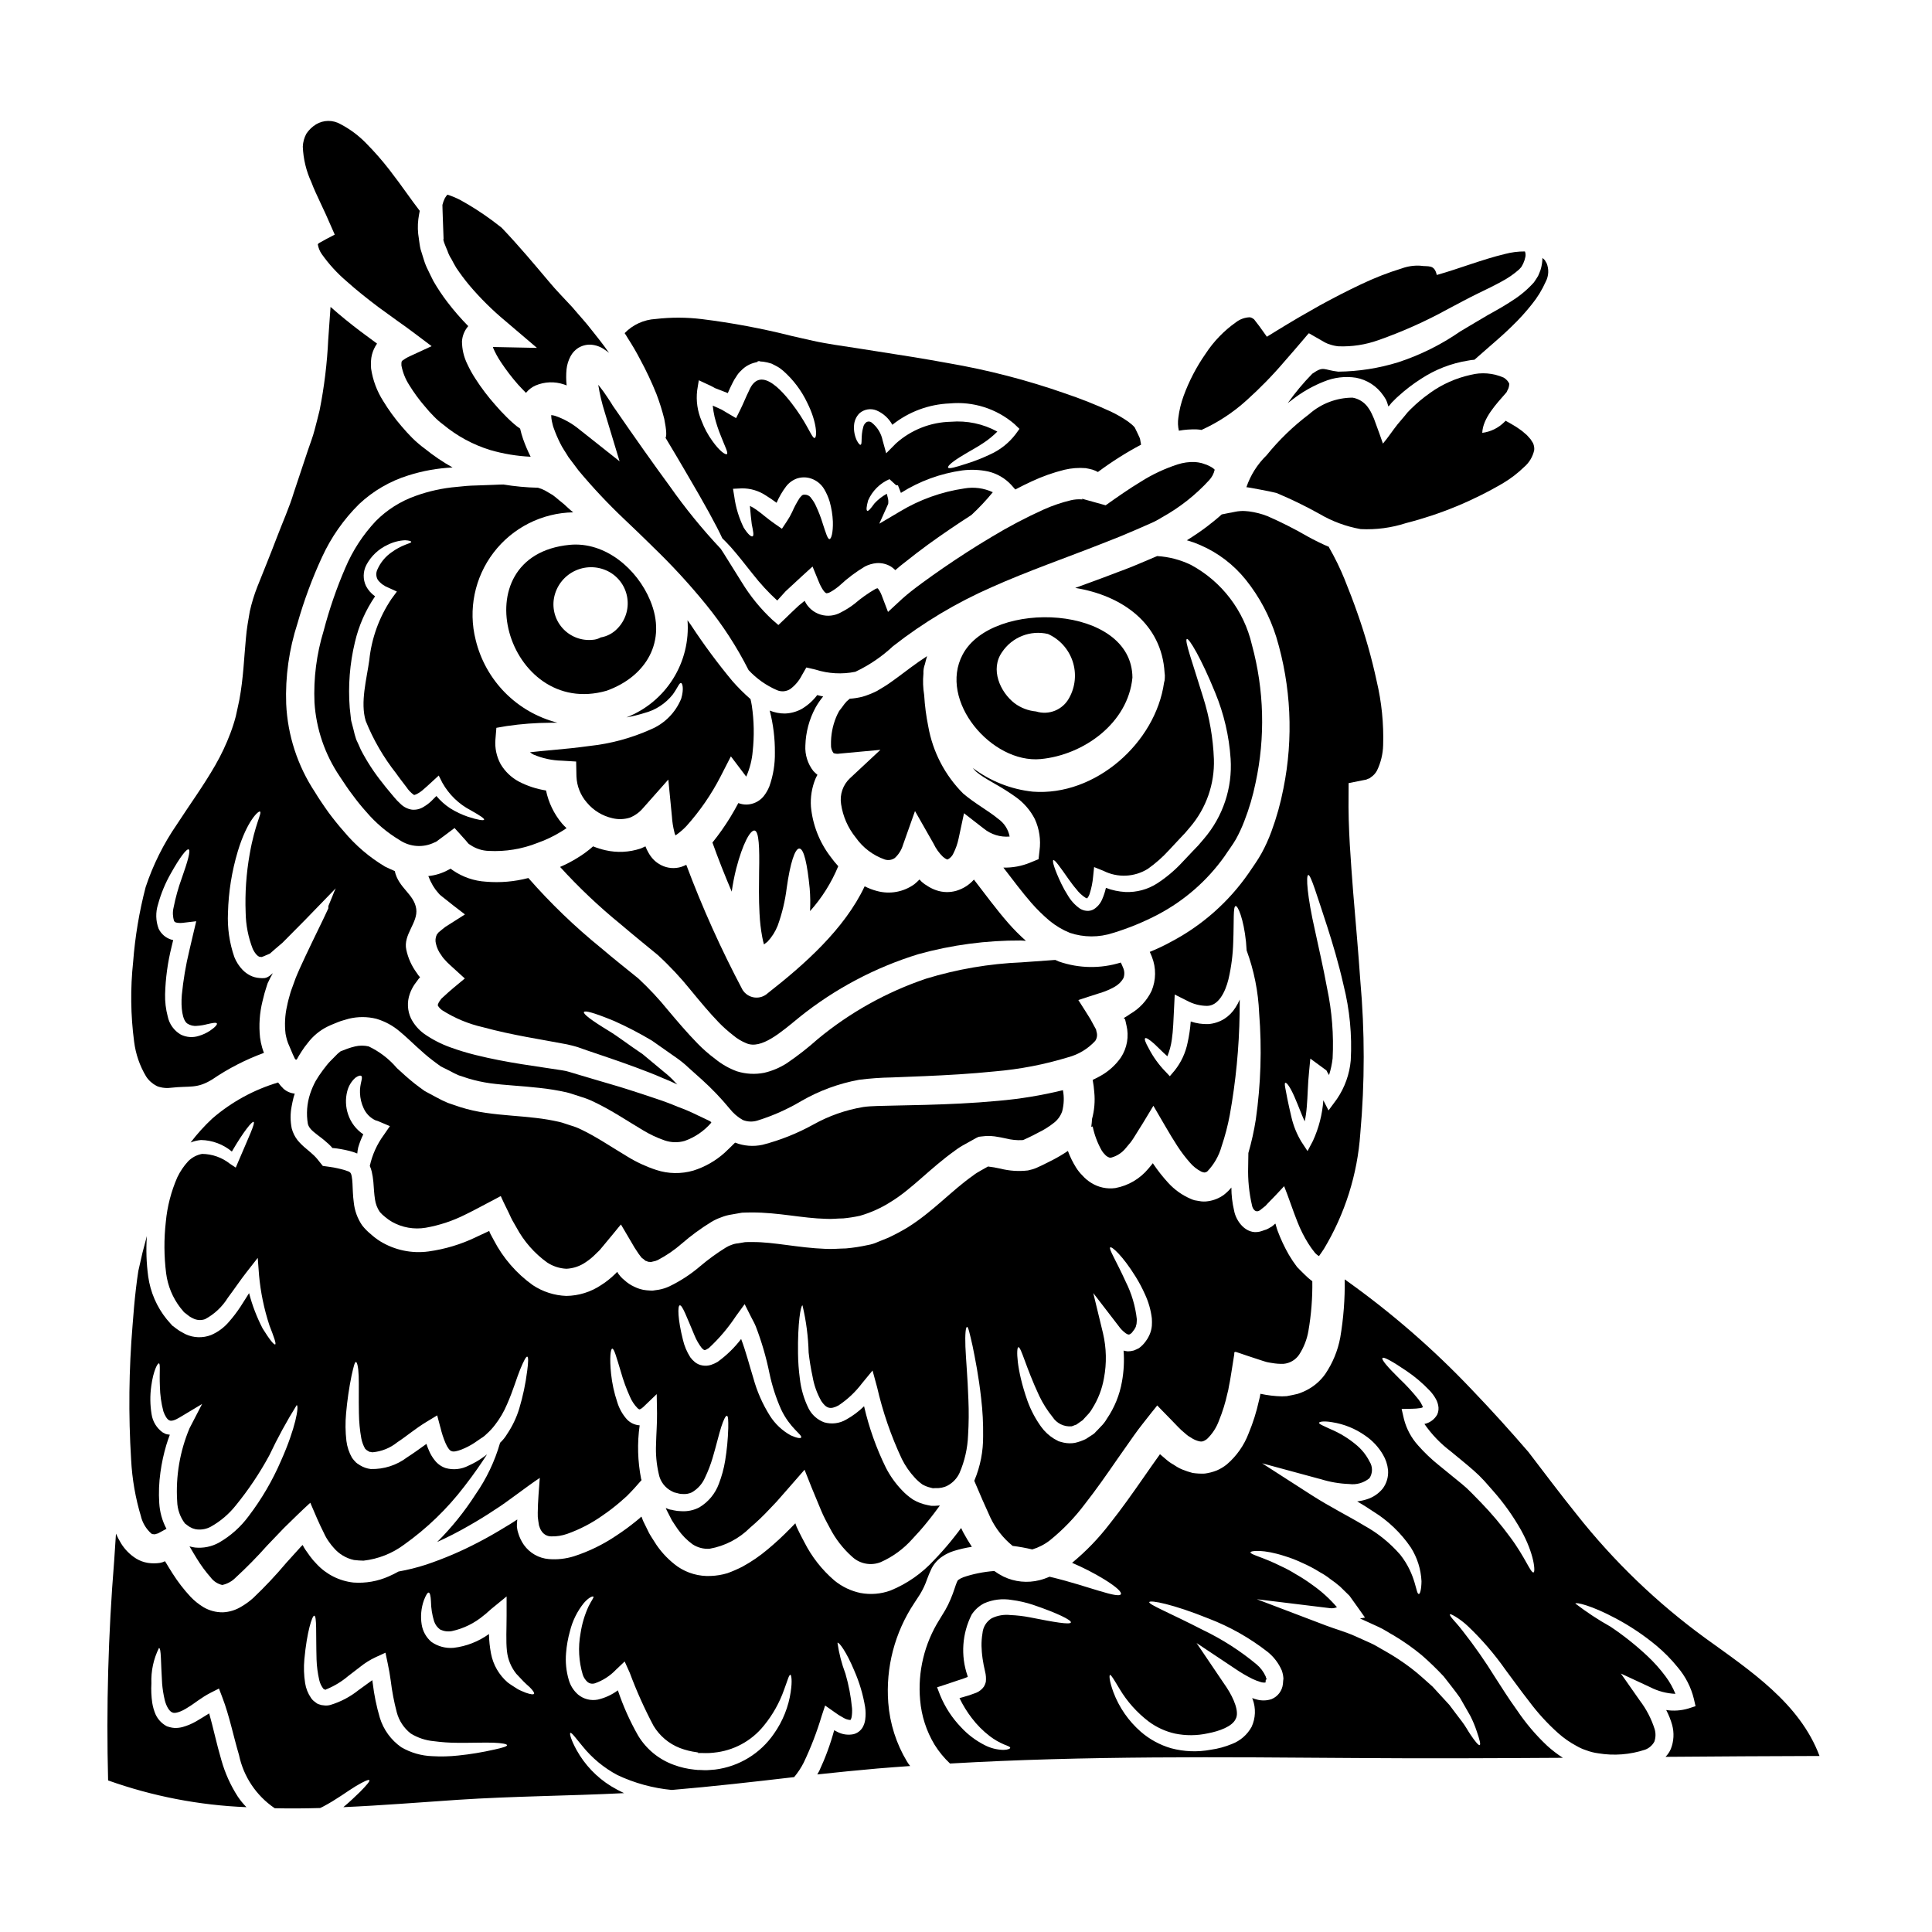
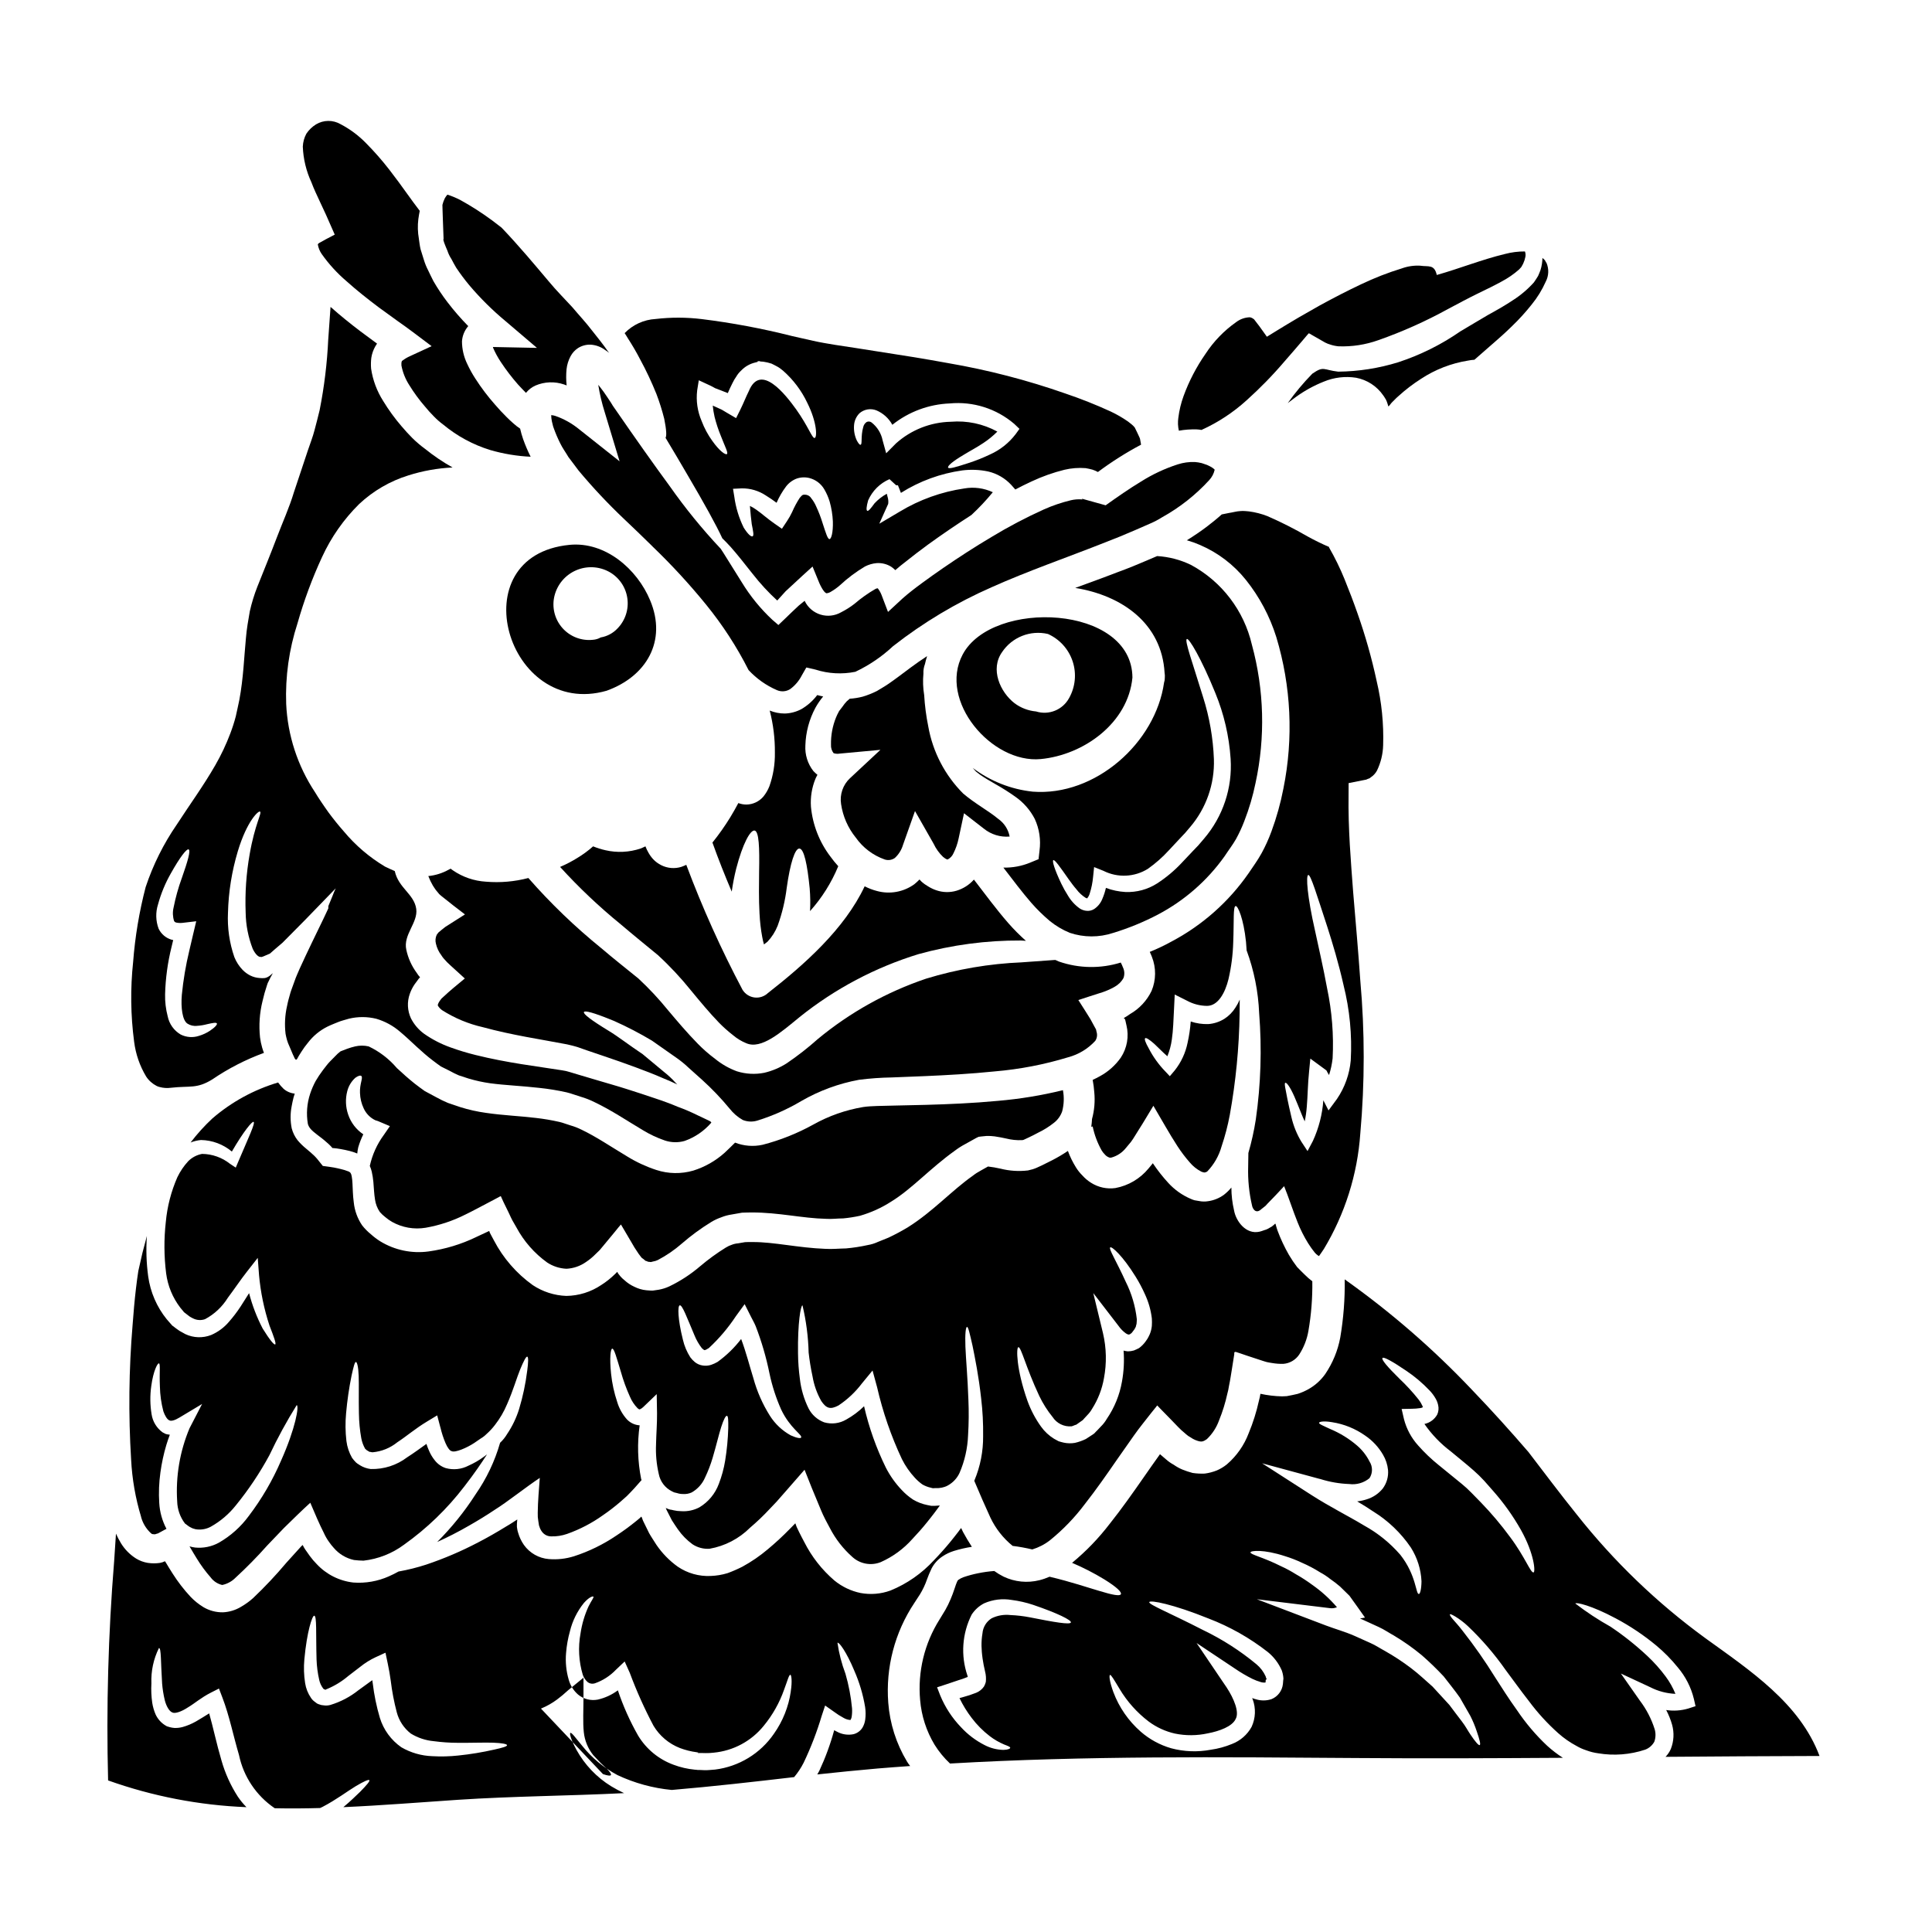
<svg xmlns="http://www.w3.org/2000/svg" fill="#000000" width="800px" height="800px" version="1.1" viewBox="144 144 512 512">
  <g>
-     <path d="m542.43 271.98c1.965-1.18 3.789-2.582 5.434-4.176 1.379-1.164 2.336-2.754 2.719-4.519 0.059-0.637-0.051-1.277-0.316-1.859l-0.656-1.031-0.973-1.086-1.23-1.055c-0.227-0.188-0.465-0.359-0.711-0.516l-0.918-0.629c-0.914-0.57-1.832-1.086-2.773-1.602l-0.285 0.289v-0.004c-1.586 1.609-3.664 2.637-5.906 2.918 0.141-3.891 3.742-7.664 6.231-10.523 0.316-0.289 0.316-0.543 0.461-0.789l0.168-0.316 0.004 0.004c0.188-0.457 0.285-0.941 0.285-1.434-0.324-0.656-0.832-1.203-1.461-1.574-2.777-1.23-5.894-1.484-8.836-0.719-3.824 0.848-7.438 2.453-10.625 4.727-1.844 1.293-3.574 2.742-5.176 4.328-0.594 0.562-1.141 1.176-1.629 1.828l-1.887 2.231c-1.23 1.543-2.606 3.633-3.859 5.09-0.602-1.688-1.145-3.344-1.863-5.203v0.004c-0.297-0.922-0.66-1.82-1.086-2.691-0.18-0.398-0.391-0.781-0.629-1.145-0.227-0.344-0.285-0.43-0.426-0.629-0.965-1.332-2.414-2.234-4.035-2.516-4.258 0.012-8.367 1.578-11.551 4.406-4.176 3.152-7.949 6.801-11.242 10.867-2.426 2.359-4.262 5.258-5.352 8.465 0-0.117 7.438 1.344 7.949 1.516h0.004c3.906 1.633 7.719 3.484 11.418 5.551 3.371 1.984 7.07 3.352 10.922 4.031 4.078 0.203 8.156-0.34 12.039-1.602 9.059-2.312 17.742-5.894 25.793-10.637z" />
    <path d="m228.82 197.54c0.516 1.117 1.027 2.231 1.574 3.379 0.789 1.742 1.52 3.488 2.316 5.258l-2.402 1.258-1.23 0.688c-0.141 0.082-0.516 0.285-0.516 0.285l-0.113 0.086-0.195 0.199v0.02c-0.031 0 0.027 0.027-0.031 0.059 0.152 0.914 0.504 1.785 1.031 2.543 1.891 2.684 4.113 5.113 6.613 7.238 2.602 2.344 5.492 4.633 8.492 6.891 1.66 1.18 3.316 2.402 5.008 3.629 1.602 1.117 3.172 2.258 4.688 3.406 1.434 1.086 2.863 2.172 4.328 3.258l-4.519 2.09c-0.789 0.395-1.656 0.711-2.402 1.18l-0.543 0.371 0.004 0.004c-0.109 0.082-0.223 0.16-0.344 0.227 0 0.023-0.012 0.043-0.027 0.059-0.172 0.027-0.031 0.285-0.172 0.395v0.789c0.355 1.875 1.074 3.664 2.117 5.262 1.211 1.965 2.578 3.832 4.09 5.578 0.742 0.914 1.531 1.793 2.363 2.629 0.773 0.805 1.613 1.543 2.512 2.203 3.672 3.051 7.91 5.344 12.473 6.746 3.481 1.008 7.07 1.605 10.691 1.773-0.766-1.52-1.43-3.086-2-4.691-0.312-0.902-0.574-1.82-0.785-2.754-0.633-0.422-1.234-0.891-1.801-1.402-0.656-0.574-1.23-1.117-1.773-1.66-1.113-1.113-2.144-2.199-3.086-3.316-1.922-2.168-3.672-4.484-5.234-6.922-0.797-1.227-1.504-2.508-2.117-3.832-0.914-1.871-1.395-3.922-1.402-6.004 0.098-1.488 0.68-2.906 1.66-4.035-1.961-2-3.805-4.121-5.508-6.348-1.359-1.777-2.598-3.641-3.719-5.578-0.516-0.973-0.945-1.945-1.402-2.859l0.004 0.004c-0.473-0.906-0.855-1.855-1.148-2.836-0.289-0.941-0.57-1.887-0.859-2.754-0.227-0.945-0.316-1.891-0.457-2.801l0.004-0.004c-0.305-1.707-0.352-3.453-0.141-5.18 0.113-0.789 0.227-1.484 0.371-2.199-0.57-0.789-1.113-1.516-1.715-2.285-1.258-1.742-2.547-3.492-3.832-5.289-0.883-1.145-1.77-2.316-2.656-3.519h-0.008c-1.836-2.356-3.805-4.598-5.902-6.723-1.996-2.074-4.312-3.812-6.863-5.144-2.019-1.176-4.523-1.156-6.523 0.055-1.012 0.629-1.879 1.469-2.543 2.461-0.57 1.055-0.895 2.231-0.945 3.43 0.129 3.277 0.906 6.496 2.289 9.469 0.629 1.703 1.465 3.445 2.289 5.219z" />
    <path d="m461.1 257.79c0.441 0.02 0.879 0.07 1.312 0.148 4.348-1.973 8.363-4.606 11.898-7.809 3.613-3.242 7.008-6.719 10.152-10.414 0.832-0.973 1.629-1.887 2.461-2.828 0.742-0.887 1.488-1.742 2.231-2.602l1.086-1.285 0.57-0.656c0.199-0.031 0.457 0.227 0.715 0.344 0.973 0.543 1.918 1.113 2.891 1.656v-0.004c0.453 0.293 0.93 0.543 1.43 0.742l0.516 0.172v0.004c0.758 0.266 1.543 0.438 2.344 0.516 3.598 0.137 7.191-0.418 10.582-1.633 6.356-2.234 12.516-4.988 18.418-8.234 2.688-1.43 5.234-2.801 7.75-4.035 2.434-1.18 4.606-2.227 6.523-3.285l-0.004-0.004c1.656-0.871 3.203-1.938 4.602-3.176 0.18-0.223 0.371-0.434 0.574-0.629 0.199-0.285 0.344-0.656 0.516-0.941 0.266-0.566 0.457-1.16 0.574-1.773 0.094-0.477 0.055-0.973-0.117-1.43-1.805-0.012-3.602 0.219-5.348 0.684-6.062 1.461-12.012 3.859-18.016 5.551-0.66-2.918-2.231-2.117-4.406-2.461h0.004c-1.656-0.09-3.309 0.152-4.867 0.719-3.695 1.133-7.305 2.543-10.793 4.211-3.633 1.715-7.293 3.602-10.953 5.606-1.801 1.027-3.633 2.086-5.465 3.117l-3.031 1.801c-1.859 1.113-3.688 2.258-5.512 3.375l-1.969-2.754-0.945-1.227-0.457-0.602c-0.145-0.168-0.145-0.082-0.199-0.141l0.004-0.004c-0.281-0.227-0.617-0.375-0.973-0.43-1.305 0.043-2.566 0.492-3.606 1.285-3.215 2.262-5.973 5.117-8.121 8.41-2.406 3.449-4.359 7.199-5.805 11.152-0.684 1.875-1.156 3.824-1.398 5.805-0.164 1.137-0.117 2.289 0.141 3.406 1.547-0.277 3.121-0.391 4.691-0.348z" />
    <path d="m313.64 239.23c1.621 2.984 3.066 6.059 4.332 9.207 0.812 2.141 1.5 4.328 2.059 6.551 0.598 3.004 0.656 4.551 0.344 5.035 2.117 3.519 4.062 6.805 5.805 9.809 4.461 7.582 7.664 13.383 9.238 16.82 0.684 0.656 1.43 1.43 2.258 2.344 1.688 1.891 3.633 4.375 5.832 7.152v-0.004c1.957 2.508 4.121 4.852 6.465 7.004 0.742-0.832 1.461-1.629 2.231-2.461 1.402-1.285 2.863-2.629 4.328-4.004l2.801-2.547 1.547 3.773 0.004 0.004c0.312 0.824 0.707 1.617 1.18 2.363 0.43 0.688 0.914 1.004 1 0.945v-0.004c0.398-0.043 0.777-0.176 1.113-0.391 0.867-0.5 1.684-1.082 2.434-1.746 2.027-1.883 4.246-3.547 6.625-4.961 0.953-0.488 1.992-0.789 3.062-0.887 1.352-0.094 2.703 0.234 3.859 0.945 0.398 0.273 0.77 0.578 1.113 0.914 0.887-0.789 1.77-1.488 2.688-2.199 1.918-1.547 3.891-3.031 5.902-4.519 3.672-2.66 7.535-5.293 11.578-7.894l0.004-0.004c2.023-1.879 3.918-3.894 5.664-6.031-2.356-1.098-4.988-1.449-7.547-1-6.043 0.883-11.848 2.965-17.074 6.117l-5.465 3.231 2.363-5.262v0.004c0.082-0.637 0.023-1.281-0.172-1.891-0.051-0.266-0.117-0.531-0.199-0.789-1.219 0.668-2.32 1.527-3.262 2.547-0.973 1.344-1.602 2.113-1.914 1.969-0.312-0.145-0.23-1.113 0.227-2.754 1.109-2.527 3.129-4.539 5.66-5.633l1.746 1.602 0.484 0.027 0.027 0.027 0.059 0.172 0.199 0.484c0.141 0.395 0.316 0.832 0.484 1.258 0 0.027 0.031 0.027 0.031 0.059l0.004 0.004c4.941-3.117 10.488-5.144 16.273-5.953 2.285-0.289 4.609-0.191 6.863 0.289 2.336 0.551 4.457 1.781 6.09 3.543l1.086 1.227c1.402-0.742 2.832-1.457 4.328-2.144 2.793-1.309 5.703-2.344 8.695-3.086 1.836-0.434 3.727-0.578 5.606-0.43 0.602 0.113 1.23 0.227 1.801 0.395 0.508 0.164 0.996 0.375 1.461 0.629 3.621-2.703 7.445-5.125 11.434-7.242l-0.086-0.488-0.141-0.789v0.004c-0.023-0.207-0.082-0.41-0.168-0.598l-0.629-1.348-0.656-1.344h-0.004c-0.246-0.305-0.523-0.582-0.828-0.828-0.305-0.266-0.617-0.512-0.945-0.746-1.457-1.016-3-1.902-4.606-2.66-3.902-1.789-7.894-3.375-11.961-4.75-10.125-3.551-20.523-6.246-31.098-8.066-6.035-1.113-12.496-2.144-19.391-3.203-3.461-0.543-7.039-1.113-10.699-1.656-1.742-0.289-3.828-0.629-5.719-1.059s-3.773-0.859-5.691-1.285l0.004-0.004c-7.82-1.973-15.758-3.465-23.766-4.457-4.074-0.496-8.191-0.508-12.27-0.031-3.109 0.172-6.039 1.512-8.203 3.746 0.289 0.457 0.602 0.918 0.859 1.375 1.25 1.941 2.332 3.801 3.242 5.574zm58.109 14.301h0.004c1.23-1.078 2.965-1.383 4.492-0.785 1.801 0.758 3.297 2.109 4.234 3.828 4.34-3.457 9.668-5.438 15.211-5.66 6.199-0.582 12.371 1.375 17.102 5.422l1.375 1.316-1.031 1.43v-0.004c-1.781 2.332-4.121 4.184-6.805 5.375-1.871 0.895-3.805 1.66-5.777 2.293-3.203 1.027-5.035 1.598-5.289 1.18s1.285-1.742 4.231-3.461c1.434-0.887 3.262-1.832 5.094-3.059 1.34-0.875 2.582-1.895 3.715-3.031-3.762-2.059-8.051-2.965-12.324-2.606-5.371 0.113-10.523 2.144-14.527 5.727l-2.606 2.629-0.941-3.406c-0.379-1.895-1.426-3.586-2.949-4.773-0.375-0.273-0.871-0.316-1.285-0.113-0.473 0.32-0.801 0.812-0.914 1.371-0.715 2.488-0.172 4.606-0.715 4.66-0.227 0.059-0.543-0.344-0.973-1.113-0.59-1.25-0.844-2.629-0.746-4.008 0.074-1.207 0.578-2.348 1.43-3.211zm-9.316 20.121c0.605 1.027 1.082 2.121 1.43 3.258 0.488 1.727 0.777 3.5 0.855 5.293 0.086 2.949-0.43 4.691-0.914 4.664-0.484-0.027-0.945-1.602-1.801-4.203v-0.004c-0.461-1.504-1.023-2.977-1.688-4.402-0.336-0.793-0.777-1.535-1.316-2.203-0.277-0.473-0.746-0.805-1.285-0.914l-0.172-0.031c-0.789-0.027-0.828-0.082-1.574 0.789l-0.004-0.004c-0.785 1.199-1.465 2.461-2.031 3.777-0.395 0.844-0.852 1.656-1.371 2.43l-1.344 2.027-1.969-1.371c-1.945-1.348-3.434-2.719-4.832-3.691v0.004c-0.531-0.387-1.094-0.723-1.684-1 0.141 1.945 0.344 3.606 0.484 4.805 0.375 1.887 0.629 3.086 0.227 3.258-0.402 0.172-1.254-0.57-2.363-2.316h0.004c-1.266-2.582-2.106-5.348-2.488-8.195l-0.344-2.086 2.363-0.113c2.234-0.023 4.43 0.625 6.297 1.855 1.031 0.629 1.969 1.285 2.891 1.969h-0.004c0.664-1.539 1.508-2.992 2.516-4.328 0.723-0.945 1.695-1.668 2.809-2.086 1.086-0.375 2.258-0.426 3.371-0.148 1.656 0.426 3.074 1.492 3.938 2.969zm-33.676-26.188 0.43-2.688 3.09 1.434c0.395 0.199 0.789 0.395 1.227 0.656 0.57 0.199 1.145 0.43 1.715 0.656 0.57 0.227 1.113 0.43 1.656 0.656 0.375-0.859 0.789-1.801 1.285-2.754h0.004c0.266-0.559 0.582-1.094 0.945-1.602 0.344-0.598 0.777-1.137 1.285-1.602 1.004-1.062 2.297-1.805 3.719-2.144l0.543-0.141 0.113-0.027 0.027-0.086c0.199-0.027-0.43-0.113 0.43-0.113h0.086l0.168 0.086 0.789 0.055h0.004c0.746 0.105 1.48 0.277 2.199 0.516 0.57 0.289 1.145 0.57 1.656 0.859 0.512 0.289 0.918 0.656 1.375 1v-0.004c2.703 2.375 4.894 5.277 6.434 8.527 2.66 5.316 2.633 9.32 1.918 9.32-0.629 0.086-1.688-3.117-4.859-7.578-2.801-3.891-9.445-12.469-12.555-4.832-0.742 1.457-1.375 3.148-2.258 4.922l-1.113 2.227-2.488-1.457c-0.43-0.262-0.891-0.516-1.32-0.789-0.57-0.262-1.18-0.516-1.742-0.789-0.227-0.113-0.43-0.195-0.629-0.285l-0.004 0.004c0.098 1.012 0.262 2.016 0.488 3.004 0.438 1.734 1 3.434 1.684 5.09 1.059 2.754 2.004 4.465 1.574 4.746-0.371 0.262-1.918-0.742-3.859-3.488h-0.004c-1.168-1.621-2.121-3.391-2.828-5.262-1.105-2.555-1.516-5.352-1.184-8.117z" />
    <path d="m261.36 202.08 0.199 5.406-0.113-0.172c0.062 0.336 0.152 0.672 0.262 1 0.254 0.688 0.543 1.402 0.859 2.117 0.25 0.777 0.605 1.52 1.055 2.203 0.395 0.738 0.789 1.516 1.258 2.285 1.062 1.594 2.211 3.133 3.434 4.606 2.93 3.473 6.168 6.68 9.664 9.582l8.32 7.086-11.324-0.23c-0.316-0.027-0.289 0-0.316 0.031l0.004-0.004c-0.023 0.023-0.031 0.055-0.027 0.086 0.574 1.348 1.273 2.641 2.086 3.859 1.379 2.086 2.898 4.074 4.547 5.949 0.688 0.742 1.402 1.516 2.117 2.227v0.004c0.676-0.836 1.535-1.504 2.516-1.945 2.406-1.027 5.106-1.129 7.578-0.285 0.254 0.086 0.457 0.168 0.684 0.254l0.004 0.004c-0.156-1.426-0.164-2.863-0.027-4.293 0.129-1.199 0.488-2.363 1.059-3.43 0.465-0.875 1.141-1.625 1.969-2.172 0.98-0.625 2.125-0.941 3.289-0.914 1.406 0.074 2.758 0.562 3.887 1.402 0.379 0.238 0.742 0.504 1.09 0.785-0.086-0.113-0.172-0.227-0.289-0.371-1.254-1.801-2.715-3.633-4.289-5.606-1.516-2.004-3.344-3.938-5.176-6.121-0.973-1.059-1.969-2.117-3.004-3.203-0.57-0.602-1.113-1.23-1.684-1.832l-1.629-1.891c-3.746-4.434-7.781-9.293-12.441-14.168-0.887-0.684-1.77-1.371-2.688-2.059l-0.004 0.004c-2.594-1.906-5.309-3.644-8.125-5.203-1.133-0.602-2.316-1.102-3.539-1.488-0.266 0.297-0.496 0.625-0.691 0.973-0.273 0.555-0.484 1.141-0.629 1.742v0.086l0.031 1.23z" />
    <path d="m303 246.55c-0.141-0.199-0.316-0.375-0.457-0.57v-0.004c0.391 2.461 0.965 4.891 1.715 7.266l3.938 13.012-10.688-8.469c-1.895-1.562-4.055-2.773-6.375-3.574-0.344-0.109-0.699-0.176-1.059-0.199v0.059c0.012 0.52 0.07 1.035 0.172 1.543l0.199 0.832h0.004c0.062 0.332 0.156 0.656 0.281 0.973 0.488 1.375 1.062 2.723 1.715 4.027 0.574 1.23 1.488 2.461 2.203 3.691 0.914 1.18 1.801 2.402 2.688 3.574h0.004c3.793 4.547 7.852 8.863 12.152 12.93 2.402 2.258 4.723 4.519 6.981 6.723l0.543 0.543c5.016 4.824 9.734 9.949 14.125 15.348 4.356 5.356 8.125 11.16 11.238 17.32 2.109 2.277 4.672 4.09 7.523 5.32 1.145 0.496 2.465 0.391 3.516-0.285 1.301-0.965 2.359-2.219 3.09-3.664l1.18-2.059 2.461 0.57v0.004c3.402 1.082 7.023 1.277 10.523 0.57 3.66-1.727 7.027-4.012 9.98-6.777 8.023-6.285 16.801-11.535 26.133-15.629 9.641-4.328 20.02-7.891 30.199-11.926 2.543-0.973 5.117-2.031 7.75-3.172 1.285-0.57 2.602-1.145 3.918-1.715 1.16-0.484 2.281-1.07 3.344-1.746 4.648-2.578 8.848-5.891 12.441-9.809 0.723-0.77 1.227-1.723 1.461-2.754 0 0 0-0.027-0.059-0.113-0.34-0.32-0.727-0.582-1.145-0.789l-0.828-0.395-1.434-0.488v0.004c-0.59-0.148-1.191-0.242-1.797-0.285-1.531-0.055-3.059 0.156-4.519 0.625-3.418 1.102-6.688 2.633-9.727 4.551-3.172 1.918-6.234 4.059-9.379 6.297l-6.262-1.742c-0.027 0.055 0 0.113 0.086 0.113-0.031 0.059 0 0.086 0.027 0.086-0.074 0.004-0.152-0.004-0.227-0.027-0.949-0.062-1.906 0.012-2.836 0.23-2.449 0.59-4.844 1.402-7.144 2.426-4.766 2.152-9.398 4.59-13.871 7.297-4.434 2.633-8.66 5.375-12.672 8.125-2 1.371-3.938 2.754-5.832 4.144-1.898 1.391-3.746 2.828-5.148 4.09l-3.801 3.519-1.742-4.578-0.004-0.004c-0.238-0.605-0.566-1.172-0.973-1.684-0.211 0.008-0.414 0.066-0.602 0.168-1.969 1.137-3.824 2.453-5.551 3.938-1.113 0.867-2.312 1.621-3.57 2.258-1.656 0.945-3.625 1.164-5.445 0.605-1.816-0.559-3.324-1.844-4.164-3.555 0-0.027-0.027-0.086-0.027-0.113-0.516 0.43-1.059 0.859-1.574 1.285-1.258 1.172-2.461 2.316-3.602 3.434l-1.801 1.715-1.547-1.344-0.004 0.004c-3.164-2.949-5.914-6.32-8.164-10.016-1.914-3.062-3.543-5.664-4.859-7.781-0.227-0.371-0.484-0.738-0.711-1.086h-0.004c-4.883-5.191-9.391-10.727-13.484-16.555-4.203-5.719-9.094-12.637-14.496-20.469l-0.262-0.371-0.371-0.543-0.43-0.715-0.945-1.43c-0.625-0.984-1.312-1.902-2-2.785z" />
-     <path d="m310.01 334.12c1.586-0.281 3.152-0.664 4.691-1.145 3.008-0.77 5.684-2.508 7.606-4.949 1.285-1.77 1.688-3.09 2.172-3.031 0.344 0.027 0.832 1.461 0.059 4.117h0.004c-1.488 3.695-4.394 6.641-8.066 8.18-5.168 2.32-10.672 3.805-16.305 4.406-3.148 0.43-6.492 0.789-9.922 1.086-1.891 0.172-3.891 0.348-5.805 0.574 0.285 0.227 0.594 0.426 0.914 0.598 2.379 1.02 4.934 1.57 7.519 1.629l3.805 0.23 0.082 3.977h0.004c0.105 2.547 1.078 4.977 2.754 6.894 1.738 2.09 4.125 3.547 6.777 4.144 1.52 0.371 3.113 0.32 4.606-0.141 1.363-0.547 2.574-1.422 3.516-2.547l6.691-7.551 0.953 9.809c0.086 1.359 0.297 2.711 0.629 4.035 0.047 0.328 0.152 0.648 0.312 0.941 0.059-0.055 0.117-0.055 0.199-0.113v-0.004c0.996-0.703 1.918-1.508 2.754-2.398 3.535-3.949 6.555-8.328 8.98-13.043l2.754-5.375 3.461 4.574c0.227 0.289 0.43 0.543 0.602 0.789 0.027-0.059 0.055-0.086 0.055-0.117v-0.004c0.91-2.086 1.473-4.309 1.66-6.574 0.441-4.027 0.363-8.09-0.227-12.098-0.086-0.629-0.227-1.18-0.348-1.742-1.707-1.484-3.309-3.082-4.801-4.781-3.934-4.738-7.602-9.691-10.98-14.84-0.316-0.457-0.602-0.859-0.918-1.285v-0.004c0.422 5.461-0.926 10.914-3.84 15.555-2.914 4.637-7.242 8.215-12.348 10.203z" />
    <path d="m402.1 377.1c-1.234 1.391-2.828 2.41-4.606 2.949-1.754 0.52-3.621 0.48-5.352-0.113-0.762-0.258-1.488-0.605-2.172-1.031-0.641-0.363-1.238-0.793-1.781-1.289-0.18-0.172-0.352-0.352-0.512-0.543-0.434 0.449-0.891 0.871-1.375 1.262-2.852 2.055-6.477 2.715-9.867 1.797-1.141-0.293-2.242-0.715-3.289-1.254-5.371 11.383-16.043 20.789-25.625 28.285v-0.004c-0.953 0.914-2.269 1.352-3.578 1.184-1.309-0.168-2.473-0.918-3.168-2.039-5.672-10.707-10.652-21.77-14.902-33.117-0.395 0.172-0.789 0.371-1.316 0.543h0.004c-1.754 0.543-3.648 0.391-5.293-0.43-0.816-0.398-1.551-0.941-2.176-1.602-0.484-0.531-0.906-1.117-1.254-1.746-0.309-0.527-0.574-1.086-0.789-1.66-0.43 0.199-0.828 0.395-1.285 0.574-2.996 1.004-6.215 1.164-9.293 0.457-1.125-0.25-2.227-0.598-3.293-1.031-1.301 1.156-2.711 2.191-4.203 3.09-1.453 0.898-2.973 1.691-4.547 2.363 4.981 5.469 10.359 10.562 16.098 15.23 3.231 2.754 6.633 5.512 9.809 8.121 3.156 2.898 6.09 6.035 8.777 9.379 2.547 3.09 4.922 5.953 7.379 8.492v0.004c1.168 1.199 2.422 2.316 3.746 3.344 1.051 0.898 2.238 1.621 3.519 2.144 3.977 1.746 9.18-2.859 14.168-6.945 9.355-7.496 20.043-13.148 31.5-16.664 8.84-2.445 17.973-3.66 27.141-3.606l1.32 0.086h-0.004c-1.652-1.461-3.211-3.031-4.664-4.691-3.285-3.758-6.148-7.703-9.117-11.539z" />
    <path d="m389.12 319.99c0.168-0.711 0.344-1.43 0.57-2.113-1.516 1-3.031 2.031-4.434 3.09-1.969 1.457-3.688 2.801-5.719 4.203-0.973 0.684-2.117 1.316-3.176 1.969-1.203 0.602-2.457 1.098-3.746 1.484-1.125 0.293-2.273 0.473-3.43 0.547l-0.789 0.684c-0.418 0.445-0.801 0.922-1.141 1.434l-0.602 0.789-0.289 0.371v0.031l-0.027 0.027-0.055 0.113v-0.004c-0.266 0.48-0.508 0.98-0.715 1.488-0.941 2.305-1.398 4.773-1.344 7.262-0.051 0.805 0.195 1.598 0.688 2.231 0.516 0.172 1.066 0.211 1.602 0.117l10.809-1-8.066 7.523v-0.004c-1.875 1.758-2.758 4.328-2.359 6.867 0.477 3.246 1.82 6.309 3.887 8.863 1.891 2.684 4.57 4.715 7.668 5.805 0.906 0.305 1.906 0.156 2.688-0.395 1.027-0.945 1.777-2.148 2.172-3.488l3.172-8.949 4.805 8.434 0.141 0.254 0.004 0.004c0.605 1.285 1.438 2.449 2.461 3.434 0.887 0.742 1.23 0.742 1.285 0.688 0.664-0.352 1.188-0.914 1.488-1.602 0.629-1.246 1.09-2.57 1.375-3.938l1.43-6.691 5.234 4.062c1.926 1.566 4.387 2.328 6.859 2.113-0.359-1.898-1.445-3.578-3.031-4.688-2.656-2.203-6.008-3.938-9.266-6.691-4.84-4.836-8.074-11.047-9.266-17.785-0.559-2.746-0.922-5.527-1.086-8.32-0.312-1.883-0.379-3.797-0.199-5.691-0.043-0.863 0.094-1.723 0.402-2.527z" />
    <path d="m399.12 317.45c-6.523 12.27 7.691 28.941 20.676 27.711 11.414-1.086 23.164-9.547 24.309-21.59-0.086-19.336-37.18-20.852-44.984-6.121zm28.199 11.551c-1.699 3.121-5.363 4.606-8.75 3.543-2.062-0.188-4.031-0.938-5.691-2.172-3.859-2.977-6.523-9.055-3.316-13.555h-0.004c2.656-3.977 7.5-5.891 12.156-4.809 3.106 1.391 5.484 4.027 6.551 7.262 1.066 3.231 0.723 6.766-0.945 9.73z" />
    <path d="m294.94 288.39c-29.258 2.859-16.555 46.211 9.812 38.664 10.52-3.773 16.07-13.152 11.551-23.934-3.43-8.297-11.895-15.648-21.363-14.73zm12.73 22.133v-0.004c-1.184 1.273-2.754 2.117-4.465 2.406-0.641 0.363-1.352 0.578-2.086 0.629-3.062 0.328-6.09-0.855-8.117-3.172-2.027-2.32-2.797-5.481-2.062-8.469 0.742-3.016 2.848-5.516 5.695-6.758 2.848-1.246 6.109-1.094 8.832 0.406 2.582 1.445 4.352 4.008 4.781 6.938 0.434 2.93-0.52 5.894-2.578 8.02z" />
    <path d="m434.24 419.86c0.496-0.719 0.625-1.633 0.344-2.461l-0.082-0.395c-0.031-0.055 0-0.113-0.059-0.227l-0.289-0.516-1.18-2.172c-0.887-1.488-2.144-3.375-3.199-5.062 1.914-0.629 3.801-1.258 5.719-1.859l-0.004 0.004c0.965-0.285 1.902-0.648 2.805-1.09 0.344-0.148 0.676-0.32 1-0.516 1.02-0.539 1.863-1.355 2.43-2.359 0.352-0.934 0.297-1.969-0.145-2.863-0.16-0.434-0.348-0.852-0.57-1.258-5.34 1.66-11.07 1.57-16.359-0.258-0.344-0.141-0.656-0.289-0.973-0.43l-0.488 0.027c-2.688 0.199-5.461 0.395-8.375 0.602v0.004c-8.617 0.348-17.152 1.805-25.398 4.328-10.457 3.535-20.176 8.953-28.68 15.988-2.602 2.324-5.356 4.473-8.238 6.434-1.828 1.168-3.836 2.019-5.949 2.516-2.414 0.484-4.914 0.348-7.266-0.391-2.106-0.773-4.066-1.895-5.801-3.32-1.641-1.219-3.18-2.566-4.606-4.031-2.801-2.863-5.375-5.902-7.894-8.895-2.402-2.961-5.012-5.75-7.805-8.348-3.231-2.633-6.496-5.18-9.867-8.066h-0.004c-6.941-5.629-13.395-11.836-19.285-18.562-3.664 0.961-7.465 1.293-11.242 0.973-3.133-0.184-6.16-1.223-8.75-3l-0.516-0.371-0.082-0.086-0.547 0.289v-0.004c-1.656 0.922-3.488 1.496-5.375 1.684 0.332 0.875 0.734 1.715 1.203 2.519 0.285 0.395 0.512 0.828 0.789 1.18l0.457 0.543 0.395 0.484-0.004 0.004c0.227 0.223 0.465 0.434 0.719 0.629 2.086 1.688 4.144 3.289 6.148 4.805-1.742 1.113-3.461 2.199-5.176 3.289-0.742 0.543-1.23 1-1.863 1.516-0.285 0.316-0.254 0.395-0.43 0.57v0.004c-0.352 0.734-0.434 1.57-0.227 2.359 0.258 1.133 0.754 2.195 1.461 3.117 0.191 0.312 0.41 0.609 0.656 0.887 0.547 0.645 1.141 1.246 1.773 1.801l3.773 3.434c-2.004 1.656-4.008 3.285-5.551 4.746l-0.629 0.57-0.168 0.227-0.348 0.461 0.004 0.004c-0.16 0.23-0.293 0.48-0.395 0.742-0.145 0.371-0.059 0.227-0.031 0.484 0.289 0.465 0.668 0.867 1.117 1.18 3.309 2.106 6.957 3.625 10.781 4.492 7.871 2.144 15.301 3.203 22.277 4.547l1.461 0.344c0.598 0.145 1 0.289 1.402 0.395 0.789 0.289 1.574 0.543 2.363 0.832 1.574 0.523 3.09 1.039 4.551 1.543 2.945 1.004 5.691 1.945 8.293 2.918 2.602 0.973 5.035 1.891 7.293 2.891 1.371 0.543 2.656 1.117 3.891 1.715l-0.516-0.516-0.004-0.008c-0.926-1.031-1.941-1.977-3.031-2.828-2.059-1.715-3.938-3.258-5.637-4.691-3.688-2.457-6.519-4.688-8.949-6.148-4.832-2.945-6.832-4.519-6.606-5.004 0.227-0.484 2.66 0.168 8.004 2.363 3.438 1.535 6.777 3.273 10.012 5.203 1.918 1.348 4.008 2.832 6.32 4.434v-0.004c1.203 0.828 2.344 1.75 3.402 2.758 1.141 1.031 2.312 2.09 3.574 3.203 2.625 2.371 5.07 4.934 7.32 7.664 0.949 1.211 2.125 2.219 3.461 2.977 1.254 0.504 2.648 0.555 3.938 0.141 4.039-1.262 7.914-2.988 11.551-5.148 4.746-2.742 9.93-4.652 15.32-5.641 2.894-0.371 5.805-0.578 8.723-0.625 2.828-0.113 5.719-0.23 8.723-0.348 5.902-0.254 12.121-0.598 18.559-1.254h-0.004c6.598-0.559 13.117-1.816 19.449-3.75 2.738-0.734 5.211-2.231 7.133-4.316z" />
    <path d="m346.28 355.13c-1.117 1.293-2.731 2.051-4.438 2.086-0.742 0.004-1.48-0.129-2.172-0.395-0.656 1.254-1.375 2.488-2.144 3.773-1.43 2.328-3.008 4.566-4.723 6.691 1.574 4.406 3.289 8.723 5.117 13.012h-0.004c0.289-2.047 0.684-4.082 1.184-6.09 1.715-6.606 3.746-10.324 4.891-10.098s1.316 4.465 1.18 10.926c-0.027 3.231-0.113 7.086 0.113 11.125h0.004c0.094 2.062 0.332 4.117 0.711 6.148 0.113 0.664 0.27 1.32 0.461 1.969 0.316-0.262 0.656-0.457 0.941-0.715v-0.004c1.156-1.227 2.066-2.664 2.688-4.231 1.18-3.254 1.988-6.633 2.406-10.07 0.887-6.348 2.172-10.551 3.402-10.379 1.145 0.168 2.031 3.938 2.688 10.629h-0.004c0.164 1.98 0.191 3.969 0.09 5.949 3.148-3.512 5.676-7.535 7.477-11.898-0.742-0.816-1.441-1.676-2.09-2.574-2.91-3.828-4.691-8.391-5.148-13.18-0.176-2.519 0.23-5.043 1.18-7.379 0.16-0.375 0.34-0.738 0.543-1.086-0.371-0.305-0.723-0.629-1.059-0.973-1.523-1.93-2.285-4.352-2.141-6.809 0.102-3.488 1.008-6.902 2.656-9.98 0.59-1.062 1.281-2.07 2.059-3.004-0.543-0.113-1.055-0.227-1.574-0.371v0.004c-1.145 1.516-2.586 2.789-4.234 3.742-1.34 0.703-2.816 1.094-4.328 1.145-1.383 0.004-2.754-0.262-4.031-0.785 0.945 3.641 1.406 7.387 1.371 11.148 0.051 3.039-0.441 6.062-1.457 8.922-0.391 0.996-0.938 1.922-1.613 2.75z" />
-     <path d="m292.15 276.55c-0.512-0.43-1.055-0.918-1.656-1.348-0.656-0.371-1.348-0.789-2.086-1.227-0.586-0.305-1.199-0.543-1.832-0.719-3.078-0.07-6.144-0.359-9.184-0.855-0.828 0.027-1.629 0.027-2.543 0.086-1.488 0.059-3.062 0.117-4.723 0.172-1.629 0.027-3.316 0.168-5.062 0.371-3.738 0.312-7.422 1.121-10.953 2.398-3.965 1.402-7.562 3.68-10.523 6.664-3.398 3.621-6.129 7.812-8.066 12.383-2.336 5.406-4.254 10.98-5.746 16.676-1.887 6.164-2.711 12.605-2.434 19.047 0.453 6.996 2.762 13.75 6.691 19.559 0.516 0.789 1.031 1.574 1.574 2.363s1.141 1.688 1.742 2.434h0.004c1.156 1.598 2.398 3.133 3.719 4.606 2.519 2.953 5.504 5.481 8.836 7.477 2.738 1.836 6.246 2.078 9.207 0.629l0.289-0.113h-0.004c0.254-0.113 0.484-0.27 0.688-0.457l1.434-1.059 2.828-2.117c0.141-0.199 0.227 0.059 0.316 0.145l0.289 0.316 0.598 0.656 1.18 1.316c0.395 0.43 0.789 0.859 1.18 1.344l0.145 0.199s0.312 0.262 0.371 0.289l0.113 0.055 0.199 0.145h0.004c1.426 0.945 3.09 1.469 4.805 1.516 4.402 0.23 8.801-0.492 12.898-2.121 2.176-0.762 4.266-1.758 6.231-2.969 0.488-0.285 0.977-0.602 1.461-0.945-0.434-0.398-0.844-0.82-1.23-1.262-2.098-2.516-3.547-5.512-4.207-8.719-2.516-0.391-4.949-1.188-7.207-2.363-2.004-1.074-3.672-2.676-4.828-4.633-1.082-1.992-1.559-4.258-1.375-6.519l0.254-3.09 2.832-0.488 0.004 0.004c3.781-0.555 7.594-0.84 11.414-0.859 0.656 0 1.285-0.027 1.914-0.027-5.258-1.344-10.051-4.09-13.867-7.949-3.812-3.859-6.504-8.688-7.781-13.961-2.039-8.039-0.289-16.574 4.746-23.164 5.039-6.594 12.812-10.52 21.105-10.664-0.457-0.348-0.898-0.719-1.312-1.113-0.773-0.754-1.59-1.457-2.449-2.106zm-19.863 84.68c-0.113 0.285-1.629 0.086-4.289-0.789-1.645-0.562-3.219-1.309-4.691-2.231-1.371-0.902-2.606-2-3.66-3.262-0.43 0.457-0.887 0.914-1.402 1.402-0.582 0.547-1.223 1.023-1.91 1.43-0.941 0.617-2.062 0.895-3.18 0.785-1.133-0.176-2.184-0.707-3-1.516-0.625-0.566-1.211-1.176-1.746-1.828-1.031-1.285-1.918-2.231-3.031-3.715-2.207-2.738-4.133-5.688-5.75-8.809-0.395-0.918-0.789-1.801-1.227-2.715v-0.004c-0.289-0.863-0.527-1.742-0.719-2.633l-0.344-1.316-0.172-0.656-0.082-0.316-0.059-0.344-0.027-0.086v-0.172c-0.113-0.973-0.199-1.918-0.316-2.891v0.004c-0.453-5.832 0.008-11.699 1.375-17.383 1.012-4.352 2.824-8.473 5.344-12.156-1.004-0.699-1.828-1.633-2.398-2.715-0.852-1.777-0.82-3.848 0.086-5.594 1.238-2.336 3.207-4.207 5.606-5.316 1.449-0.734 3.035-1.156 4.66-1.234 1.059 0.059 1.602 0.227 1.629 0.43 0.027 0.199-0.543 0.395-1.516 0.742-1.289 0.5-2.508 1.164-3.629 1.969-1.688 1.152-3.016 2.762-3.832 4.633-0.426 0.883-0.371 1.922 0.141 2.758 0.734 0.934 1.715 1.645 2.832 2.059l2.199 1.004-1.488 2.027 0.004-0.004c-3.242 4.84-5.242 10.398-5.832 16.191-0.684 4.949-2.43 11.156-0.945 16.07 2.012 4.992 4.727 9.672 8.062 13.898 0.742 1.09 1.891 2.519 2.719 3.633h0.004c0.516 0.805 1.184 1.504 1.965 2.059 0.113 0.172 1.285-0.371 2.172-1.113 0.887-0.742 1.832-1.602 2.688-2.402l1.742-1.602 0.973 1.945h0.004c1.75 3.113 4.375 5.652 7.551 7.293 2.32 1.32 3.637 2.152 3.492 2.469z" />
    <path d="m422.23 388.09c1.594 1.285 3.367 2.336 5.262 3.117 3.727 1.254 7.758 1.266 11.492 0.031 4.102-1.25 8.074-2.879 11.871-4.867 7.008-3.688 13.051-8.965 17.645-15.414 1.027-1.574 2.199-3.09 3.059-4.606 0.844-1.535 1.582-3.133 2.203-4.773 1.277-3.273 2.269-6.652 2.973-10.094 2.621-12.113 2.289-24.68-0.973-36.633-2.098-9.02-7.957-16.707-16.098-21.121-2.816-1.375-5.879-2.176-9.008-2.363-0.859 0.375-1.688 0.715-2.547 1.086-2.574 1.117-5.231 2.203-7.918 3.176-3.832 1.488-7.582 2.828-11.242 4.176 12.383 2 22.934 9.406 23.68 22.508 0.074 0.426 0.098 0.859 0.059 1.289 0.008 0.445-0.059 0.891-0.203 1.312-2.258 15.902-18.188 30.168-34.805 28.883-5.773-0.617-11.27-2.793-15.898-6.297 0.078 0.102 0.164 0.199 0.258 0.289l0.371 0.43 0.145 0.141 0.027 0.055 1.059 0.832c1.113 0.789 2.629 1.688 4.231 2.602v-0.004c1.801 1.016 3.547 2.121 5.234 3.32 2.156 1.512 3.91 3.523 5.117 5.863 1.211 2.625 1.648 5.543 1.258 8.406l-0.254 2.258-2.231 0.914v0.004c-2.246 0.922-4.66 1.371-7.086 1.316 2.547 3.312 4.949 6.519 7.406 9.348 1.512 1.727 3.156 3.336 4.914 4.816zm0.914-16.137c0.375-0.195 1.742 1.746 4.09 5.094 0.602 0.832 1.258 1.742 2.031 2.629l-0.004-0.004c0.684 0.91 1.527 1.688 2.488 2.293 0.125 0.055 0.258 0.094 0.395 0.113 0.027 0 0.027 0 0.027-0.031s-0.027 0 0-0.055c0.273-0.34 0.477-0.73 0.602-1.145 0.473-1.469 0.777-2.984 0.914-4.519l0.262-2.543 2.488 1h-0.004c3.754 1.887 8.219 1.684 11.781-0.543 2.031-1.441 3.906-3.098 5.586-4.941 0.918-1.004 1.859-2.004 2.828-3.031l1.461-1.547 1.285-1.516h0.004c4.277-5.004 6.535-11.43 6.32-18.012-0.211-5.586-1.172-11.117-2.863-16.445-2.859-9.324-5.004-15.129-4.289-15.414 0.543-0.23 3.746 5.004 7.523 14.297 2.289 5.555 3.66 11.449 4.059 17.445 0.508 7.731-2.035 15.348-7.082 21.219l-1.488 1.742-1.457 1.516-2.891 3.062v0.004c-1.957 2.098-4.168 3.945-6.574 5.508-2.496 1.594-5.422 2.383-8.383 2.262-1.77-0.102-3.512-0.465-5.176-1.086-0.227 1.016-0.551 2.012-0.969 2.969-0.438 1.074-1.184 1.992-2.148 2.633-0.637 0.402-1.398 0.566-2.144 0.457-0.59-0.074-1.156-0.277-1.656-0.598-1.281-0.906-2.356-2.078-3.148-3.434-0.641-1.004-1.223-2.043-1.742-3.117-1.812-3.797-2.469-6.055-2.129-6.258z" />
-     <path d="m480.34 588.76v-0.031c-0.023 0.004-0.043 0.016-0.059 0.031z" />
-     <path d="m387.74 566.62c0.395-0.648 0.758-1.316 1.086-2.004 0.688-1.371 0.945-2.688 2.09-5.031v0.004c0.672-1.258 1.645-2.328 2.832-3.117 0.941-0.633 1.973-1.125 3.055-1.461 1.555-0.48 3.141-0.844 4.75-1.086-0.859-1.316-1.629-2.629-2.344-3.938-0.172-0.316-0.324-0.641-0.461-0.973-0.027-0.199-0.113 0.086-0.195 0.113l-0.574 0.789c-0.684 0.859-1.344 1.746-2.059 2.606-1.402 1.715-2.891 3.375-4.434 4.977-3.195 3.481-7.121 6.215-11.496 8.004-2.543 0.926-5.289 1.152-7.949 0.656-2.543-0.531-4.914-1.668-6.922-3.312-3.305-2.836-6.016-6.297-7.977-10.184-0.461-0.887-0.945-1.77-1.375-2.66l-0.629-1.316-0.113-0.289v-0.027l-0.027-0.055-0.227-0.629c-0.488 0.484-0.945 0.941-1.402 1.43h-0.004c-1.871 1.926-3.84 3.746-5.902 5.465-2.078 1.758-4.332 3.301-6.723 4.606-1.277 0.648-2.59 1.223-3.938 1.715-1.449 0.438-2.949 0.688-4.461 0.742-3.098 0.148-6.16-0.715-8.723-2.457-2.199-1.574-4.106-3.523-5.633-5.75-0.656-1.059-1.375-2.086-1.969-3.148-0.512-1.059-1.027-2.086-1.543-3.148-0.199-0.395-0.316-0.945-0.516-1.23-0.141 0.145-0.316 0.316-0.484 0.457l-0.891 0.742v-0.004c-1.668 1.359-3.402 2.629-5.203 3.809-3.477 2.359-7.269 4.215-11.266 5.508-2.156 0.676-4.418 0.93-6.664 0.746-2.648-0.211-5.066-1.582-6.606-3.746-0.676-0.969-1.188-2.039-1.516-3.176-0.059-0.227-0.199-0.629-0.199-0.715l-0.055-0.344h-0.004c-0.047-0.188-0.074-0.379-0.086-0.574-0.016-0.582 0.016-1.164 0.086-1.742 0-0.055 0.027-0.168 0-0.199l-0.145 0.113-0.316 0.199-0.656 0.43c-0.598 0.395-1.18 0.742-1.77 1.086-2.547 1.574-5.008 2.977-7.434 4.234h-0.004c-4.438 2.336-9.059 4.309-13.812 5.906-2.394 0.777-4.844 1.391-7.32 1.828-0.789 0.457-1.629 0.859-2.516 1.254v0.004c-2.965 1.328-6.211 1.898-9.449 1.66-3.719-0.418-7.168-2.152-9.719-4.894-0.656-0.656-1.258-1.363-1.805-2.113-0.488-0.656-1.23-1.742-1.23-1.742-0.258-0.387-0.484-0.789-0.688-1.203-0.316 0.281-0.609 0.59-0.883 0.914-1.145 1.258-2.285 2.547-3.492 3.859v0.004c-2.742 3.258-5.664 6.359-8.75 9.293-0.984 0.883-2.059 1.656-3.203 2.316-1.449 0.875-3.09 1.375-4.777 1.457-1.805 0.035-3.586-0.43-5.144-1.34-1.273-0.77-2.438-1.699-3.461-2.777-1.77-1.898-3.356-3.957-4.746-6.148l-1.004-1.602-0.828-1.375v0.004c-0.062-0.113-0.141-0.219-0.227-0.316l-0.172 0.113-0.113 0.031h-0.004c-0.102 0.059-0.207 0.105-0.316 0.141l-0.684 0.172v0.004c-1.062 0.156-2.141 0.156-3.203 0-1.105-0.176-2.164-0.562-3.117-1.145-1.629-1.02-2.996-2.402-4.004-4.035-0.504-0.828-0.953-1.688-1.344-2.574-0.168 2.363-0.316 4.777-0.484 7.293-1.566 19.328-2.102 38.727-1.602 58.109 11.793 4.203 24.152 6.59 36.664 7.086-0.848-0.863-1.617-1.801-2.293-2.801-1.906-2.965-3.367-6.191-4.328-9.582-1.316-4.461-2.172-8.66-3.258-12.469-1.117 0.684-2.316 1.461-3.519 2.144-1.102 0.625-2.273 1.117-3.488 1.461-0.699 0.191-1.422 0.277-2.144 0.258-0.426-0.027-0.848-0.094-1.262-0.203l-0.371-0.113-0.172-0.055h-0.027c-0.082-0.039-0.172-0.066-0.258-0.086l-0.082-0.059-0.113-0.055-0.004-0.004c-1.207-0.691-2.168-1.738-2.754-3-0.422-0.98-0.723-2.012-0.891-3.062-0.25-1.715-0.324-3.449-0.227-5.176-0.129-3.246 0.559-6.473 2.004-9.383 0.629 0.027 0.457 3.633 0.832 9.324l-0.004 0.004c0.121 1.52 0.359 3.031 0.715 4.516 0.375 1.516 1.18 2.973 2.031 3.258 0.656 0.344 2.363-0.199 4.09-1.348 1.801-1.055 3.406-2.543 6.094-3.918l2.144-1.086 0.914 2.402c1.863 4.859 2.891 10.156 4.406 15.246h-0.004c1.203 5.707 4.566 10.727 9.379 14.016 0.031 0.027 0.07 0.047 0.113 0.059 4.008 0.086 7.981 0.055 11.984-0.059 0.227-0.113 0.484-0.199 0.684-0.316 3.719-1.945 6.609-4.176 8.754-5.461 2.144-1.281 3.461-1.863 3.629-1.602 0.168 0.262-0.711 1.316-2.457 3.086-1.117 1.059-2.574 2.519-4.438 4.062 10.27-0.457 20.469-1.285 30.309-1.945 14.699-0.973 29.43-1.031 44.082-1.77h0.004c-1.176-0.547-2.32-1.16-3.43-1.832-3.824-2.356-6.973-5.656-9.152-9.582-1.488-2.715-1.918-4.402-1.656-4.547 0.344-0.168 1.316 1.23 3.199 3.492 2.543 3.168 5.707 5.785 9.297 7.691 4.531 2.129 9.398 3.461 14.383 3.934 10.84-0.918 21.621-2.144 32.434-3.406l-0.004 0.004c0.98-1.172 1.824-2.445 2.516-3.805 1.914-4.008 3.512-8.156 4.781-12.414l0.914-2.754 2.363 1.66h-0.004c0.797 0.598 1.637 1.133 2.516 1.602 0.531 0.32 1.129 0.516 1.746 0.57 0.055 0 0 0.027 0.113-0.027 0.137-0.219 0.23-0.461 0.285-0.715 0.129-0.781 0.168-1.574 0.113-2.363-0.289-3.098-0.875-6.16-1.742-9.148-1.004-2.652-1.715-5.402-2.117-8.207 0.395-0.262 2.363 2.363 4.465 7.406h-0.004c1.352 3.07 2.312 6.301 2.863 9.609 0.168 1.117 0.176 2.254 0.027 3.371-0.102 0.738-0.344 1.449-0.715 2.09-0.535 0.863-1.383 1.488-2.363 1.746-1.5 0.312-3.062 0.078-4.406-0.66-0.25-0.117-0.5-0.25-0.738-0.391-1 3.688-2.32 7.285-3.938 10.75-0.168 0.344-0.371 0.656-0.543 0.973 5.316-0.57 10.629-1.113 15.957-1.574 2.863-0.262 5.75-0.43 8.66-0.656-0.305-0.375-0.582-0.77-0.832-1.18-2.852-4.738-4.555-10.074-4.973-15.586-0.715-9.344 1.719-18.66 6.918-26.457 0.473-0.734 0.961-1.492 1.418-2.176zm-112.76 41.039c-3.148 0.719-6.34 1.246-9.555 1.574-2.277 0.246-4.574 0.305-6.863 0.172-2.891-0.098-5.707-0.91-8.207-2.363-2.715-1.895-4.719-4.641-5.691-7.809-0.887-3-1.516-6.07-1.887-9.176-0.031-0.289-0.086-0.543-0.117-0.789-0.129 0.078-0.25 0.168-0.371 0.262-1.113 0.789-2.199 1.602-3.258 2.363v-0.004c-2.219 1.781-4.758 3.117-7.477 3.938-0.484 0.133-0.988 0.18-1.488 0.141-0.309-0.02-0.613-0.059-0.914-0.113l-0.43-0.141-0.199-0.055-0.059-0.031h-0.027l-0.371-0.168h-0.031l-0.141-0.113-0.57-0.43-0.004-0.004c-0.363-0.266-0.672-0.594-0.914-0.973-0.801-1.164-1.328-2.496-1.543-3.891-0.332-2.09-0.398-4.215-0.203-6.32 0.684-7.406 2.086-11.555 2.602-11.555 0.742 0.031 0.43 4.578 0.629 11.609 0.062 1.84 0.305 3.672 0.719 5.465 0.18 0.785 0.52 1.523 1 2.172 0.055 0.117 0.16 0.203 0.285 0.23l0.055 0.059h0.012l0.43 0.113c0-0.059-0.027-0.086-0.027-0.113 0.086-0.039 0.172-0.066 0.262-0.086 2.055-0.852 3.965-2.019 5.66-3.461 1.059-0.789 2.117-1.602 3.203-2.461 1.238-0.996 2.594-1.84 4.035-2.516l2.629-1.203 0.602 2.863c0.312 1.516 0.598 3.059 0.789 4.519v-0.004c0.34 2.836 0.875 5.644 1.602 8.406 0.586 2.234 1.895 4.215 3.715 5.637 1.855 1.141 3.949 1.836 6.121 2.027 2.086 0.281 4.191 0.426 6.297 0.43 3.938 0.031 7.234-0.113 9.492-0.027 2.258 0.086 3.574 0.344 3.606 0.656 0.031 0.316-1.18 0.684-3.394 1.168zm8.434-15.039c-0.598-0.262-1.344-0.516-2.144-0.945-0.789-0.516-1.715-1.059-2.688-1.773v-0.004c-2.32-1.98-3.891-4.695-4.461-7.691-0.324-1.707-0.508-3.438-0.543-5.176-2.758 1.996-5.977 3.254-9.352 3.66-2.094 0.188-4.184-0.367-5.906-1.574-1.375-1.18-2.289-2.812-2.574-4.606-0.344-2.168-0.137-4.391 0.605-6.461 0.516-1.316 0.945-2.031 1.258-2 0.316 0.031 0.543 0.887 0.598 2.312v0.004c0.027 1.793 0.305 3.574 0.832 5.289 0.293 0.887 0.863 1.66 1.629 2.203 0.973 0.457 2.062 0.598 3.117 0.395 3.086-0.676 5.961-2.09 8.379-4.121 0.742-0.543 1.344-1.18 2.031-1.742l4.059-3.316v5.062c0 3.461-0.195 6.75 0.086 9.379v-0.004c0.23 2.219 1.094 4.324 2.488 6.066 0.715 0.742 1.348 1.43 1.918 2.031 0.57 0.602 1.18 1.086 1.602 1.488 0.887 0.887 1.316 1.516 1.18 1.77-0.133 0.254-0.883 0.18-2.113-0.25zm70.152-0.348c-0.586 4.027-2.113 7.859-4.461 11.18-3.598 5.25-9.273 8.707-15.586 9.5-0.914 0.055-1.945 0.195-2.754 0.168l-1.227-0.055h-0.629l-0.172-0.031-0.285-0.027-0.344-0.027h-0.004c-1.906-0.188-3.781-0.617-5.574-1.289-3.93-1.422-7.25-4.148-9.414-7.723-2.176-3.82-3.977-7.844-5.375-12.012-1.594 1.184-3.41 2.019-5.344 2.461-1.852 0.352-3.762-0.141-5.207-1.344-1.18-1.031-2.035-2.383-2.461-3.887-0.68-2.309-0.922-4.723-0.715-7.121 0.152-1.957 0.496-3.891 1.027-5.777 0.668-2.734 1.93-5.289 3.695-7.481 1.344-1.543 2.363-1.859 2.516-1.684 0.199 0.227-0.516 1.027-1.258 2.543h-0.004c-1.055 2.289-1.777 4.715-2.144 7.207-0.676 3.656-0.469 7.422 0.602 10.98 0.262 0.766 0.727 1.445 1.344 1.969 0.527 0.379 1.207 0.484 1.828 0.285 2.129-0.738 4.051-1.973 5.606-3.602l2.316-2.199 1.348 3v-0.004c1.789 4.816 3.894 9.508 6.297 14.043 1.617 2.691 4.082 4.769 7.008 5.906 1.438 0.543 2.938 0.918 4.465 1.113l0.285 0.059h0.086v0.086c-0.254-0.031-0.055 0.055-0.113 0.055h0.832l1.254 0.027h-0.004c0.707 0.012 1.414-0.027 2.117-0.113 5.219-0.488 10.016-3.066 13.301-7.148 2.336-2.844 4.156-6.078 5.375-9.551 0.941-2.488 1.285-4.004 1.684-3.938 0.234 0.055 0.52 1.625 0.078 4.43z" />
+     <path d="m387.74 566.62c0.395-0.648 0.758-1.316 1.086-2.004 0.688-1.371 0.945-2.688 2.09-5.031v0.004c0.672-1.258 1.645-2.328 2.832-3.117 0.941-0.633 1.973-1.125 3.055-1.461 1.555-0.48 3.141-0.844 4.75-1.086-0.859-1.316-1.629-2.629-2.344-3.938-0.172-0.316-0.324-0.641-0.461-0.973-0.027-0.199-0.113 0.086-0.195 0.113l-0.574 0.789c-0.684 0.859-1.344 1.746-2.059 2.606-1.402 1.715-2.891 3.375-4.434 4.977-3.195 3.481-7.121 6.215-11.496 8.004-2.543 0.926-5.289 1.152-7.949 0.656-2.543-0.531-4.914-1.668-6.922-3.312-3.305-2.836-6.016-6.297-7.977-10.184-0.461-0.887-0.945-1.77-1.375-2.66l-0.629-1.316-0.113-0.289v-0.027l-0.027-0.055-0.227-0.629c-0.488 0.484-0.945 0.941-1.402 1.43h-0.004c-1.871 1.926-3.84 3.746-5.902 5.465-2.078 1.758-4.332 3.301-6.723 4.606-1.277 0.648-2.59 1.223-3.938 1.715-1.449 0.438-2.949 0.688-4.461 0.742-3.098 0.148-6.16-0.715-8.723-2.457-2.199-1.574-4.106-3.523-5.633-5.75-0.656-1.059-1.375-2.086-1.969-3.148-0.512-1.059-1.027-2.086-1.543-3.148-0.199-0.395-0.316-0.945-0.516-1.23-0.141 0.145-0.316 0.316-0.484 0.457l-0.891 0.742v-0.004c-1.668 1.359-3.402 2.629-5.203 3.809-3.477 2.359-7.269 4.215-11.266 5.508-2.156 0.676-4.418 0.93-6.664 0.746-2.648-0.211-5.066-1.582-6.606-3.746-0.676-0.969-1.188-2.039-1.516-3.176-0.059-0.227-0.199-0.629-0.199-0.715l-0.055-0.344h-0.004c-0.047-0.188-0.074-0.379-0.086-0.574-0.016-0.582 0.016-1.164 0.086-1.742 0-0.055 0.027-0.168 0-0.199l-0.145 0.113-0.316 0.199-0.656 0.43c-0.598 0.395-1.18 0.742-1.77 1.086-2.547 1.574-5.008 2.977-7.434 4.234h-0.004c-4.438 2.336-9.059 4.309-13.812 5.906-2.394 0.777-4.844 1.391-7.32 1.828-0.789 0.457-1.629 0.859-2.516 1.254v0.004c-2.965 1.328-6.211 1.898-9.449 1.66-3.719-0.418-7.168-2.152-9.719-4.894-0.656-0.656-1.258-1.363-1.805-2.113-0.488-0.656-1.23-1.742-1.23-1.742-0.258-0.387-0.484-0.789-0.688-1.203-0.316 0.281-0.609 0.59-0.883 0.914-1.145 1.258-2.285 2.547-3.492 3.859v0.004c-2.742 3.258-5.664 6.359-8.75 9.293-0.984 0.883-2.059 1.656-3.203 2.316-1.449 0.875-3.09 1.375-4.777 1.457-1.805 0.035-3.586-0.43-5.144-1.34-1.273-0.77-2.438-1.699-3.461-2.777-1.77-1.898-3.356-3.957-4.746-6.148l-1.004-1.602-0.828-1.375v0.004c-0.062-0.113-0.141-0.219-0.227-0.316l-0.172 0.113-0.113 0.031h-0.004c-0.102 0.059-0.207 0.105-0.316 0.141l-0.684 0.172v0.004c-1.062 0.156-2.141 0.156-3.203 0-1.105-0.176-2.164-0.562-3.117-1.145-1.629-1.02-2.996-2.402-4.004-4.035-0.504-0.828-0.953-1.688-1.344-2.574-0.168 2.363-0.316 4.777-0.484 7.293-1.566 19.328-2.102 38.727-1.602 58.109 11.793 4.203 24.152 6.59 36.664 7.086-0.848-0.863-1.617-1.801-2.293-2.801-1.906-2.965-3.367-6.191-4.328-9.582-1.316-4.461-2.172-8.66-3.258-12.469-1.117 0.684-2.316 1.461-3.519 2.144-1.102 0.625-2.273 1.117-3.488 1.461-0.699 0.191-1.422 0.277-2.144 0.258-0.426-0.027-0.848-0.094-1.262-0.203l-0.371-0.113-0.172-0.055h-0.027c-0.082-0.039-0.172-0.066-0.258-0.086l-0.082-0.059-0.113-0.055-0.004-0.004c-1.207-0.691-2.168-1.738-2.754-3-0.422-0.98-0.723-2.012-0.891-3.062-0.25-1.715-0.324-3.449-0.227-5.176-0.129-3.246 0.559-6.473 2.004-9.383 0.629 0.027 0.457 3.633 0.832 9.324l-0.004 0.004c0.121 1.52 0.359 3.031 0.715 4.516 0.375 1.516 1.18 2.973 2.031 3.258 0.656 0.344 2.363-0.199 4.09-1.348 1.801-1.055 3.406-2.543 6.094-3.918l2.144-1.086 0.914 2.402c1.863 4.859 2.891 10.156 4.406 15.246h-0.004c1.203 5.707 4.566 10.727 9.379 14.016 0.031 0.027 0.07 0.047 0.113 0.059 4.008 0.086 7.981 0.055 11.984-0.059 0.227-0.113 0.484-0.199 0.684-0.316 3.719-1.945 6.609-4.176 8.754-5.461 2.144-1.281 3.461-1.863 3.629-1.602 0.168 0.262-0.711 1.316-2.457 3.086-1.117 1.059-2.574 2.519-4.438 4.062 10.27-0.457 20.469-1.285 30.309-1.945 14.699-0.973 29.43-1.031 44.082-1.77h0.004c-1.176-0.547-2.32-1.16-3.43-1.832-3.824-2.356-6.973-5.656-9.152-9.582-1.488-2.715-1.918-4.402-1.656-4.547 0.344-0.168 1.316 1.23 3.199 3.492 2.543 3.168 5.707 5.785 9.297 7.691 4.531 2.129 9.398 3.461 14.383 3.934 10.84-0.918 21.621-2.144 32.434-3.406l-0.004 0.004c0.98-1.172 1.824-2.445 2.516-3.805 1.914-4.008 3.512-8.156 4.781-12.414l0.914-2.754 2.363 1.66h-0.004c0.797 0.598 1.637 1.133 2.516 1.602 0.531 0.32 1.129 0.516 1.746 0.57 0.055 0 0 0.027 0.113-0.027 0.137-0.219 0.23-0.461 0.285-0.715 0.129-0.781 0.168-1.574 0.113-2.363-0.289-3.098-0.875-6.16-1.742-9.148-1.004-2.652-1.715-5.402-2.117-8.207 0.395-0.262 2.363 2.363 4.465 7.406h-0.004c1.352 3.07 2.312 6.301 2.863 9.609 0.168 1.117 0.176 2.254 0.027 3.371-0.102 0.738-0.344 1.449-0.715 2.09-0.535 0.863-1.383 1.488-2.363 1.746-1.5 0.312-3.062 0.078-4.406-0.66-0.25-0.117-0.5-0.25-0.738-0.391-1 3.688-2.32 7.285-3.938 10.75-0.168 0.344-0.371 0.656-0.543 0.973 5.316-0.57 10.629-1.113 15.957-1.574 2.863-0.262 5.75-0.43 8.66-0.656-0.305-0.375-0.582-0.77-0.832-1.18-2.852-4.738-4.555-10.074-4.973-15.586-0.715-9.344 1.719-18.66 6.918-26.457 0.473-0.734 0.961-1.492 1.418-2.176zm-112.76 41.039c-3.148 0.719-6.34 1.246-9.555 1.574-2.277 0.246-4.574 0.305-6.863 0.172-2.891-0.098-5.707-0.91-8.207-2.363-2.715-1.895-4.719-4.641-5.691-7.809-0.887-3-1.516-6.07-1.887-9.176-0.031-0.289-0.086-0.543-0.117-0.789-0.129 0.078-0.25 0.168-0.371 0.262-1.113 0.789-2.199 1.602-3.258 2.363v-0.004c-2.219 1.781-4.758 3.117-7.477 3.938-0.484 0.133-0.988 0.18-1.488 0.141-0.309-0.02-0.613-0.059-0.914-0.113l-0.43-0.141-0.199-0.055-0.059-0.031h-0.027l-0.371-0.168h-0.031l-0.141-0.113-0.57-0.43-0.004-0.004c-0.363-0.266-0.672-0.594-0.914-0.973-0.801-1.164-1.328-2.496-1.543-3.891-0.332-2.09-0.398-4.215-0.203-6.32 0.684-7.406 2.086-11.555 2.602-11.555 0.742 0.031 0.43 4.578 0.629 11.609 0.062 1.84 0.305 3.672 0.719 5.465 0.18 0.785 0.52 1.523 1 2.172 0.055 0.117 0.16 0.203 0.285 0.23l0.055 0.059h0.012l0.43 0.113c0-0.059-0.027-0.086-0.027-0.113 0.086-0.039 0.172-0.066 0.262-0.086 2.055-0.852 3.965-2.019 5.66-3.461 1.059-0.789 2.117-1.602 3.203-2.461 1.238-0.996 2.594-1.84 4.035-2.516l2.629-1.203 0.602 2.863c0.312 1.516 0.598 3.059 0.789 4.519v-0.004c0.34 2.836 0.875 5.644 1.602 8.406 0.586 2.234 1.895 4.215 3.715 5.637 1.855 1.141 3.949 1.836 6.121 2.027 2.086 0.281 4.191 0.426 6.297 0.43 3.938 0.031 7.234-0.113 9.492-0.027 2.258 0.086 3.574 0.344 3.606 0.656 0.031 0.316-1.18 0.684-3.394 1.168zm8.434-15.039c-0.598-0.262-1.344-0.516-2.144-0.945-0.789-0.516-1.715-1.059-2.688-1.773v-0.004v0.004c0.027 1.793 0.305 3.574 0.832 5.289 0.293 0.887 0.863 1.66 1.629 2.203 0.973 0.457 2.062 0.598 3.117 0.395 3.086-0.676 5.961-2.09 8.379-4.121 0.742-0.543 1.344-1.18 2.031-1.742l4.059-3.316v5.062c0 3.461-0.195 6.75 0.086 9.379v-0.004c0.23 2.219 1.094 4.324 2.488 6.066 0.715 0.742 1.348 1.43 1.918 2.031 0.57 0.602 1.18 1.086 1.602 1.488 0.887 0.887 1.316 1.516 1.18 1.77-0.133 0.254-0.883 0.18-2.113-0.25zm70.152-0.348c-0.586 4.027-2.113 7.859-4.461 11.18-3.598 5.25-9.273 8.707-15.586 9.5-0.914 0.055-1.945 0.195-2.754 0.168l-1.227-0.055h-0.629l-0.172-0.031-0.285-0.027-0.344-0.027h-0.004c-1.906-0.188-3.781-0.617-5.574-1.289-3.93-1.422-7.25-4.148-9.414-7.723-2.176-3.82-3.977-7.844-5.375-12.012-1.594 1.184-3.41 2.019-5.344 2.461-1.852 0.352-3.762-0.141-5.207-1.344-1.18-1.031-2.035-2.383-2.461-3.887-0.68-2.309-0.922-4.723-0.715-7.121 0.152-1.957 0.496-3.891 1.027-5.777 0.668-2.734 1.93-5.289 3.695-7.481 1.344-1.543 2.363-1.859 2.516-1.684 0.199 0.227-0.516 1.027-1.258 2.543h-0.004c-1.055 2.289-1.777 4.715-2.144 7.207-0.676 3.656-0.469 7.422 0.602 10.98 0.262 0.766 0.727 1.445 1.344 1.969 0.527 0.379 1.207 0.484 1.828 0.285 2.129-0.738 4.051-1.973 5.606-3.602l2.316-2.199 1.348 3v-0.004c1.789 4.816 3.894 9.508 6.297 14.043 1.617 2.691 4.082 4.769 7.008 5.906 1.438 0.543 2.938 0.918 4.465 1.113l0.285 0.059h0.086v0.086c-0.254-0.031-0.055 0.055-0.113 0.055h0.832l1.254 0.027h-0.004c0.707 0.012 1.414-0.027 2.117-0.113 5.219-0.488 10.016-3.066 13.301-7.148 2.336-2.844 4.156-6.078 5.375-9.551 0.941-2.488 1.285-4.004 1.684-3.938 0.234 0.055 0.52 1.625 0.078 4.43z" />
    <path d="m585.38 609.58c13.617-0.113 27.219-0.188 40.812-0.227-5.234-13.984-18.391-22.648-30.309-31.258h0.004c-12.754-9.297-24.184-20.289-33.977-32.668-4.328-5.375-8.582-11.039-12.871-16.645-4.606-5.344-9.547-10.836-14.926-16.445-10.266-10.84-21.57-20.648-33.75-29.289 0.078 5.164-0.316 10.324-1.18 15.414-0.645 3.461-2 6.754-3.977 9.668-1.176 1.664-2.711 3.043-4.492 4.035-0.898 0.5-1.848 0.914-2.828 1.227-0.945 0.227-1.945 0.43-2.891 0.602-0.395 0.027-0.832 0.055-1.258 0.055-1.926-0.043-3.84-0.273-5.719-0.684v0.027l-0.141 0.789-0.262 1.086c-0.645 2.914-1.543 5.766-2.688 8.52-1.207 3.211-3.203 6.066-5.809 8.297-0.809 0.652-1.703 1.188-2.656 1.598-1.027 0.41-2.106 0.688-3.203 0.832-1.07 0.043-2.144-0.012-3.203-0.168-0.938-0.246-1.859-0.555-2.754-0.918-0.797-0.336-1.555-0.762-2.262-1.262-0.719-0.387-1.391-0.859-2.004-1.398l-1.602-1.371c-0.027-0.031-0.059-0.031-0.059 0.027-1.457 2.059-2.918 4.09-4.328 6.148-2.891 4.148-5.805 8.293-8.949 12.242h-0.004c-2.922 3.82-6.269 7.293-9.98 10.352 2.941 1.25 5.789 2.715 8.523 4.375 3.406 2.113 4.664 3.402 4.406 3.938-0.262 0.535-2.031 0.262-5.773-0.887-2.977-0.859-7.293-2.363-13.125-3.746h-0.008c-0.859 0.379-1.746 0.688-2.66 0.918-3.188 0.805-6.555 0.473-9.523-0.945-0.859-0.43-1.684-0.926-2.461-1.488-1.453 0.105-2.898 0.309-4.328 0.602-1.32 0.266-2.617 0.617-3.891 1.055-0.445 0.164-0.867 0.387-1.254 0.66-0.262 0.168-0.199 0.227-0.395 0.543-0.344 0.684-0.887 2.754-1.715 4.633-0.402 0.961-0.859 1.898-1.375 2.805-0.516 0.828-1.031 1.684-1.543 2.543-4.016 6.363-5.824 13.871-5.148 21.363 0.352 4.188 1.66 8.242 3.832 11.84 1.141 1.828 2.516 3.5 4.086 4.977 35.891-2.086 71.953-1.715 107.88-1.457 18.188 0.141 36.348 0.055 54.539-0.059-1.48-0.949-2.875-2.023-4.176-3.203-3.016-2.84-5.699-6.008-8.008-9.449-2.231-3.09-4.09-6.066-5.805-8.723-2.621-4.234-5.477-8.32-8.555-12.238-1.055-1.375-1.969-2.363-2.602-3.09-0.633-0.727-0.887-1.18-0.789-1.316 0.098-0.133 0.57 0.086 1.402 0.57h0.004c1.199 0.734 2.32 1.586 3.344 2.547 3.703 3.519 7.047 7.398 9.98 11.582 1.918 2.547 3.938 5.406 6.207 8.297 2.289 3.086 4.887 5.93 7.75 8.488 1.488 1.328 3.129 2.469 4.891 3.406 0.812 0.477 1.676 0.859 2.574 1.145 1.004 0.379 2.051 0.645 3.117 0.785 4.184 0.703 8.473 0.371 12.496-0.969 1.031-0.395 1.883-1.145 2.406-2.113 0.375-1.07 0.406-2.234 0.082-3.32-0.867-2.734-2.199-5.301-3.938-7.582l-5.008-7.148 7.809 3.633 0.004 0.004c2.059 1.051 4.324 1.645 6.637 1.742-0.664-1.629-1.527-3.168-2.574-4.578-1.469-1.984-3.113-3.828-4.922-5.512-3.027-2.828-6.277-5.414-9.723-7.719-3.242-1.812-6.352-3.859-9.297-6.121 0.113-0.426 4.262 0.488 10.629 3.894v-0.004c3.84 2.035 7.465 4.461 10.812 7.234 2.082 1.73 3.988 3.668 5.688 5.777 2.066 2.43 3.539 5.309 4.289 8.41l0.43 1.887-1.945 0.629c-1.891 0.555-3.883 0.691-5.832 0.391 0.66 1.254 1.191 2.574 1.574 3.938 0.578 2.109 0.457 4.348-0.348 6.379-0.336 0.781-0.812 1.488-1.406 2.094zm-168.46-36.977v0.004c-1.699-0.328-3.418-0.527-5.148-0.602-1.703-0.195-3.43 0.102-4.973 0.855-1.395 0.867-2.297 2.34-2.434 3.977-0.188 1.113-0.273 2.242-0.254 3.371 0 0.262 0.059 1.086 0.086 1.602 0.027 0.516 0.141 1.18 0.199 1.742 0.168 1.145 0.371 2.203 0.656 3.406v0.004c0.234 0.898 0.305 1.832 0.203 2.754-0.105 0.43-0.27 0.844-0.488 1.227-0.512 0.738-1.227 1.316-2.059 1.656-1.176 0.465-2.379 0.859-3.602 1.184-0.289 0.086-0.543 0.145-0.832 0.227 0.895 1.859 1.977 3.625 3.234 5.262 1.375 1.82 2.992 3.449 4.805 4.836 1.168 0.891 2.445 1.629 3.801 2.203 1 0.395 1.629 0.598 1.602 0.887-0.027 0.227-0.602 0.516-1.801 0.543-1.746-0.039-3.457-0.477-5.004-1.289-2.344-1.191-4.453-2.789-6.234-4.723-2.352-2.441-4.219-5.301-5.512-8.434l-0.828-2.144 2.285-0.742c1.027-0.344 2.059-0.684 3.148-1.059l0.004-0.004c0.914-0.266 1.812-0.582 2.691-0.945-0.027-0.113-0.055-0.254-0.086-0.371l-0.004 0.004c-1.809-5.312-1.406-11.129 1.121-16.141 0.824-1.27 1.965-2.305 3.312-3 2.301-1.008 4.848-1.316 7.324-0.887 1.914 0.246 3.801 0.68 5.633 1.285 6.551 2.227 10.184 4.059 10.035 4.66-0.168 0.684-4.43-0.062-10.883-1.344zm76.645-36.723 0.371 0.086v0.004c2.469 0.777 5.027 1.219 7.609 1.312 1.93 0.258 3.879-0.301 5.379-1.543 0.875-1.332 0.887-3.059 0.027-4.402-0.809-1.613-1.926-3.051-3.293-4.231-2.133-1.836-4.547-3.324-7.148-4.406-1.832-0.859-3.031-1.32-2.945-1.66 0.113-0.285 1.254-0.516 3.461-0.141 3.152 0.492 6.144 1.703 8.75 3.543 1.938 1.309 3.551 3.039 4.727 5.059 0.738 1.242 1.195 2.629 1.34 4.062 0.148 1.754-0.348 3.504-1.402 4.918-1.102 1.355-2.582 2.352-4.258 2.859-0.82 0.266-1.664 0.445-2.519 0.543 1.461 0.859 2.891 1.742 4.234 2.66 3.965 2.449 7.367 5.703 9.984 9.555 1.703 2.688 2.68 5.769 2.828 8.949-0.027 2.199-0.395 3.375-0.688 3.375-0.855 0.113-0.625-4.922-4.918-10.379-2.711-3.129-5.953-5.754-9.578-7.75-4.121-2.492-8.98-4.891-13.984-8.098l-13.07-8.406zm-9.496 53.309v0.082l-0.027 0.316-0.055 0.688v0.004c-0.191 1.785-1.344 3.32-3.004 4.004-1.32 0.449-2.754 0.469-4.09 0.059-0.359-0.086-0.715-0.199-1.059-0.348 0.031 0.121 0.078 0.238 0.145 0.348 0.875 2.371 0.77 4.992-0.289 7.289-1.145 2.09-3 3.703-5.231 4.551-1.789 0.738-3.66 1.25-5.578 1.516-3.492 0.66-7.09 0.527-10.523-0.395-2.965-0.859-5.707-2.352-8.039-4.379-3.25-2.844-5.746-6.445-7.262-10.492-1.031-2.801-1.18-4.465-0.887-4.551 0.297-0.086 1.086 1.32 2.543 3.719v0.004c2 3.344 4.621 6.277 7.723 8.633 2.062 1.527 4.418 2.609 6.922 3.176 2.879 0.594 5.852 0.574 8.727-0.059 3.059-0.57 6.492-1.832 7.375-3.801 1.031-1.801-0.43-5.375-2.402-8.379l-1.031-1.516-6.918-10.234 10.211 6.805c1.461 1 2.988 1.898 4.574 2.688 0.699 0.336 1.426 0.617 2.176 0.832 0.402 0.137 0.832 0.184 1.254 0.141 0.031 0 0 0 0.059-0.055l0.055-0.66 0.344-0.227h-0.082l-0.113-0.086v-0.004c-0.039-0.203-0.098-0.402-0.176-0.598-0.551-1.227-1.371-2.309-2.398-3.176-4.332-3.602-9.094-6.656-14.172-9.094-8.781-4.519-14.473-6.777-14.273-7.406 0.199-0.629 6.32 0.543 15.672 4.328h0.004c5.66 2.164 10.969 5.164 15.742 8.898 1.602 1.301 2.863 2.969 3.691 4.859 0.223 0.629 0.367 1.281 0.426 1.945v0.262l0.031 0.055zm46.762 4.606c1.059 1.859 2.004 3.516 2.863 5.004h-0.004c0.652 1.293 1.207 2.633 1.66 4.004 0.789 2.258 1.086 3.519 0.789 3.66-0.301 0.141-1.18-0.887-2.461-2.801-0.656-0.945-1.285-2.199-2.285-3.488-1-1.285-2.086-2.754-3.289-4.348-1.371-1.484-2.859-3.117-4.461-4.859-1.77-1.543-3.574-3.285-5.691-4.887l-0.004-0.004c-2.203-1.672-4.512-3.191-6.918-4.551-1.285-0.684-2.488-1.516-3.859-2.113-1.375-0.598-2.754-1.23-4.148-1.863-2.516-1.113-5.148-1.832-7.578-2.754l-18.363-6.981 19.359 2.363c0.613 0.086 1.234 0.008 1.805-0.227 0.027 0 0.027 0 0.055-0.031-1.934-2.254-4.144-4.25-6.578-5.949-1.383-1.02-2.832-1.957-4.328-2.801-1.262-0.797-2.578-1.504-3.938-2.121-4.773-2.402-8.18-3.086-8.066-3.66 0.059-0.457 3.434-0.859 9.125 1.004 1.52 0.465 3 1.035 4.434 1.715 1.715 0.738 3.367 1.609 4.945 2.606 0.918 0.492 1.789 1.066 2.602 1.715 0.902 0.621 1.773 1.289 2.606 2 0.828 0.789 1.656 1.629 2.516 2.461 0.742 1.031 1.488 2.086 2.258 3.148l1.859 2.633-1.316 0.254h0.004c0.152 0.086 0.316 0.152 0.488 0.203 1.484 0.684 2.973 1.375 4.434 2.031s2.754 1.574 4.117 2.312h-0.004c2.559 1.531 4.996 3.25 7.293 5.148 2.043 1.777 3.988 3.66 5.836 5.637 1.52 1.965 3.004 3.793 4.234 5.543zm19.59-33.09c-0.789 0.227-2.144-3.891-6.234-9.379v0.004c-2.371-3.234-4.961-6.305-7.75-9.184-0.832-0.828-1.629-1.684-2.488-2.543-0.809-0.84-1.668-1.629-2.574-2.363-1.945-1.602-3.977-3.231-6.035-4.922v0.004c-2-1.602-3.856-3.371-5.547-5.289-1.777-1.977-3.051-4.352-3.719-6.922l-0.629-2.719 2.754-0.055c0.73-0.008 1.457-0.066 2.18-0.176 0.242-0.027 0.473-0.102 0.684-0.227-0.016-0.152-0.062-0.297-0.141-0.43-0.258-0.57-0.586-1.109-0.973-1.602-1.562-1.969-3.266-3.82-5.094-5.547-3.086-3.031-4.887-5.117-4.461-5.492 0.344-0.316 2.516 0.859 6.234 3.375 2.269 1.52 4.359 3.285 6.234 5.262 0.637 0.664 1.184 1.402 1.633 2.203 0.293 0.516 0.504 1.078 0.629 1.66 0.199 0.832 0.117 1.707-0.23 2.488-0.711 1.293-1.957 2.211-3.402 2.516 1.914 2.766 4.262 5.211 6.949 7.238 2 1.684 4.09 3.316 6.062 5.062v-0.004c0.992 0.867 1.938 1.789 2.828 2.758 0.789 0.914 1.602 1.797 2.363 2.684 2.816 3.184 5.289 6.656 7.379 10.355 3.59 6.438 3.852 11.16 3.336 11.246z" />
    <path d="m182.73 429.29c0.695 1.059 1.652 1.914 2.773 2.492 0.25 0.125 0.516 0.223 0.789 0.285 0.984 0.273 2.016 0.344 3.031 0.199 5.062-0.57 6.777 0.344 10.922-2.199 4.258-2.906 8.859-5.269 13.699-7.039-0.172-0.484-0.348-0.973-0.488-1.457h0.004c-0.25-0.859-0.434-1.742-0.547-2.633-0.344-3.223-0.121-6.484 0.66-9.633 0.32-1.422 0.715-2.824 1.18-4.203 0.047-0.176 0.105-0.348 0.172-0.516l0.082-0.176 0.199-0.395c0.262-0.547 0.543-1.145 0.918-1.773 0.027-0.086 0.141-0.254 0.168-0.344l-0.227 0.199v0.004c-0.18 0.176-0.367 0.336-0.574 0.484-0.246 0.176-0.508 0.328-0.785 0.457-0.172 0.031-0.262 0.086-0.488 0.145-0.465 0.055-0.938 0.055-1.402 0-0.883-0.055-1.75-0.289-2.543-0.691-0.73-0.375-1.395-0.867-1.965-1.453-0.949-0.98-1.695-2.141-2.203-3.406-1.305-3.773-1.879-7.762-1.688-11.754 0.141-5.516 1.016-10.984 2.602-16.27 2.461-8.18 5.578-10.898 5.902-10.523 0.543 0.371-1.371 3.316-2.754 11.27v-0.004c-0.902 5.106-1.262 10.289-1.066 15.469 0.047 3.309 0.688 6.586 1.891 9.668 0.715 1.434 1.543 2.258 2.231 2.09-0.059 0.199 1.086-0.348 1.945-0.715l0.344-0.141 0.457-0.395 0.945-0.832 1.945-1.656c1.969-2.004 3.977-4.004 5.981-6.035l8.148-8.406h-0.008c-0.32 0.66-0.605 1.336-0.855 2.027l-0.543 1.32-0.543 1.316c-0.082 0.289 0 0.172-0.027 0.289v0.371c0 0.027-0.141 0.289-0.227 0.488l-0.344 0.738-0.715 1.52c-1.945 4.031-4.262 8.723-6.297 13.211-0.461 1.086-1.004 2.231-1.375 3.348l-0.602 1.656c-0.199 0.57-0.457 1.227-0.484 1.402-0.344 1.18-0.688 2.402-0.918 3.633l-0.004-0.008c-0.531 2.383-0.656 4.84-0.367 7.262 0.113 0.574 0.227 1.117 0.395 1.688 0.164 0.57 0.348 1.027 0.688 1.77 0.289 0.656 0.57 1.348 0.859 2.031l0.316 0.656-0.004 0.004c0.035 0.109 0.082 0.215 0.141 0.316 0.113 0.172 0.227 0.395 0.43 0.395 0.199-0.059 0.289-0.316 0.375-0.457l0.285-0.516 0.715-1.145c0.516-0.824 1.09-1.613 1.715-2.363 1.371-1.801 3.133-3.262 5.156-4.273 1.113-0.543 1.832-0.789 2.754-1.18 0.926-0.395 1.969-0.629 3.004-0.945 2.371-0.562 4.84-0.555 7.207 0.027 2.305 0.676 4.441 1.836 6.262 3.402 1.656 1.375 3.059 2.754 4.461 4.031 1.402 1.273 2.754 2.492 4.234 3.606 0.711 0.57 1.43 1.059 2.172 1.602 0.789 0.371 1.574 0.789 2.363 1.18 0.777 0.441 1.578 0.836 2.398 1.184 0.891 0.285 1.742 0.57 2.633 0.859l0.004-0.004c1.844 0.551 3.727 0.961 5.629 1.23 4.035 0.543 8.293 0.684 13.039 1.227h0.004c2.434 0.254 4.848 0.648 7.238 1.18 1.227 0.289 2.457 0.789 3.688 1.145v0.004c1.262 0.363 2.484 0.84 3.66 1.426 4.633 2.203 8.777 5.035 12.84 7.434v0.004c1.848 1.125 3.816 2.051 5.863 2.754 1.691 0.566 3.516 0.605 5.231 0.113 2.746-0.973 5.188-2.648 7.086-4.859-0.086-0.113-0.172-0.199-0.254-0.316-1.059-0.543-2.231-1.059-3.465-1.656-1.672-0.832-3.391-1.566-5.144-2.203-1.863-0.789-3.894-1.543-6.152-2.285-2.258-0.742-4.633-1.574-7.207-2.363-2.57-0.832-5.371-1.602-8.32-2.488-1.488-0.43-3.004-0.887-4.547-1.348-0.789-0.227-1.574-0.484-2.363-0.711-0.43-0.113-0.832-0.227-1.031-0.289l-1.086-0.199c-6.637-1.059-14.441-1.945-22.934-4.059-2.234-0.551-4.438-1.219-6.606-2.004-2.5-0.887-4.867-2.109-7.035-3.633-1.457-1.062-2.641-2.453-3.461-4.059-0.957-2.039-1.07-4.371-0.316-6.492 0.309-0.891 0.734-1.734 1.262-2.516l0.742-1.004 0.371-0.512 0.086-0.086c0.098-0.086 0.184-0.184 0.258-0.289-0.332-0.363-0.629-0.758-0.887-1.18-1.344-1.82-2.285-3.906-2.754-6.121-0.887-3.977 3.148-7.176 2.633-10.836-0.574-3.938-4.691-5.492-5.691-10.008-0.887-0.375-1.742-0.789-2.574-1.18-4.133-2.465-7.816-5.609-10.895-9.297-1.488-1.684-2.863-3.402-4.148-5.148-0.656-0.887-1.18-1.715-1.801-2.602-0.621-0.887-1.18-1.797-1.742-2.715l-0.004-0.004c-4.594-6.949-7.223-15.012-7.609-23.336-0.262-7.25 0.758-14.492 3.004-21.391 1.711-6.023 3.891-11.906 6.519-17.586 2.398-5.219 5.723-9.961 9.805-14 3.723-3.496 8.195-6.098 13.074-7.606 3.789-1.199 7.719-1.902 11.691-2.09-2.582-1.449-5.043-3.113-7.348-4.977-1.172-0.859-2.281-1.805-3.316-2.828-1-1.004-1.941-2.035-2.828-3.09h-0.004c-1.812-2.102-3.449-4.352-4.891-6.723-1.656-2.602-2.75-5.527-3.203-8.578-0.078-0.961-0.062-1.93 0.059-2.887 0.168-1.066 0.527-2.094 1.059-3.031l0.457-0.715c-1.457-1.086-2.918-2.172-4.371-3.231-2.754-2.086-5.406-4.231-7.949-6.492h-0.004c-0.035 0.281-0.055 0.57-0.059 0.855-0.172 2.402-0.344 4.977-0.543 7.691h-0.004c-0.289 6.32-1.055 12.613-2.285 18.82-0.395 1.715-0.887 3.488-1.348 5.289s-1.141 3.492-1.742 5.289c-1.18 3.578-2.434 7.32-3.746 11.242-1.18 3.938-2.973 7.871-4.574 12.094s-3.316 8.406-5.094 12.871c-0.832 2.117-1.5 4.297-2 6.519-0.395 2.289-0.832 4.637-1.031 7.152-0.484 4.977-0.656 10.523-1.742 16.332-0.316 1.457-0.602 2.891-0.945 4.371-0.398 1.512-0.875 3-1.43 4.461-1.102 2.926-2.438 5.758-4 8.469-3.117 5.434-6.809 10.492-10.184 15.699-3.523 5.113-6.305 10.695-8.266 16.586-1.695 6.504-2.809 13.145-3.32 19.848-0.754 7.031-0.664 14.129 0.262 21.137 0.41 3.266 1.492 6.406 3.184 9.223zm3.148-45.613c0.785-2.879 1.93-5.644 3.406-8.234 2.402-4.289 4.172-6.551 4.688-6.348 0.629 0.227-0.227 3.172-1.801 7.637h-0.004c-0.922 2.539-1.648 5.148-2.172 7.805-0.277 1.172-0.227 2.394 0.141 3.543 0.141 0.238 0.387 0.398 0.664 0.426 0.602 0.117 1.223 0.125 1.828 0.031l3.375-0.395-0.789 3.316c-0.344 1.457-0.688 2.973-1.059 4.519v0.004c-0.926 3.84-1.582 7.734-1.969 11.664-0.289 3.461 0.168 6.723 1.457 7.609 0.77 0.504 1.691 0.719 2.602 0.602 0.891-0.055 1.773-0.199 2.633-0.43 1.516-0.348 2.43-0.516 2.602-0.199 0.141 0.254-0.43 1-1.859 1.945h0.004c-0.895 0.586-1.867 1.039-2.891 1.34-1.594 0.531-3.332 0.406-4.832-0.34-1.793-1.043-3.051-2.805-3.461-4.836-0.504-1.91-0.734-3.883-0.688-5.859 0.113-4.234 0.691-8.445 1.715-12.555 0.145-0.629 0.289-1.18 0.43-1.801l-0.43-0.086v-0.004c-1.508-0.438-2.754-1.5-3.434-2.918-0.773-2.066-0.828-4.336-0.156-6.438z" />
    <path d="m538.37 227.45c-2.231 1.285-4.688 2.801-7.375 4.375-5.059 3.508-10.602 6.262-16.457 8.18-5.152 1.594-10.508 2.43-15.898 2.488-4.004-0.457-3.773-1.602-6.863 0.543h-0.004c-2.367 2.422-4.543 5.027-6.504 7.789 0.789-0.57 1.516-1.18 2.285-1.715 2.25-1.617 4.688-2.949 7.262-3.973 2.703-1.121 5.66-1.48 8.555-1.031 2.926 0.547 5.519 2.234 7.207 4.691 0.176 0.238 0.34 0.484 0.484 0.742l0.199 0.312c0.098 0.188 0.184 0.379 0.258 0.574 0.168 0.395 0.254 0.828 0.395 1.227 0.113 0.141 0.316-0.285 0.461-0.395v0.004c0.152-0.227 0.324-0.434 0.512-0.629l0.715-0.715h0.004c0.305-0.324 0.629-0.629 0.969-0.918 1.867-1.703 3.875-3.242 6.008-4.602 3.758-2.473 7.996-4.121 12.438-4.832 0.566-0.117 1.141-0.195 1.715-0.227 1.891-1.66 3.805-3.316 5.723-5.008 0.973-0.832 2.027-1.801 2.859-2.574l1.402-1.344c1.852-1.777 3.578-3.68 5.176-5.691 1.516-1.852 2.773-3.902 3.746-6.09 0.805-1.539 0.875-3.352 0.199-4.949-0.289-0.316-0.289-0.684-0.684-0.973-0.137-0.105-0.27-0.219-0.395-0.344-0.016 1.09-0.188 2.168-0.516 3.207-0.199 0.484-0.371 1-0.629 1.543-0.344 0.57-0.711 1.145-1.113 1.715-1.617 1.805-3.473 3.383-5.512 4.691-2.016 1.352-4.273 2.637-6.621 3.926z" />
    <path d="m242 452.98c0.223 0.488 0.395 0.996 0.516 1.516 0.203 0.895 0.344 1.801 0.43 2.715 0.141 1.715 0.199 3.231 0.43 4.633h-0.004c0.164 1.199 0.605 2.348 1.289 3.348 0.43 0.492 0.91 0.945 1.43 1.344 0.555 0.469 1.148 0.887 1.773 1.258 2.707 1.527 5.856 2.082 8.922 1.574 3.684-0.645 7.246-1.832 10.582-3.519l1.375-0.684 1.77-0.918c1.66-0.887 3.348-1.77 5.035-2.656l0.688-0.375c0.195-0.055 0.512-0.395 0.57-0.027l0.629 1.375 1.344 2.754 0.656 1.402c0.199 0.457 0.574 1.086 0.629 1.18l0.789 1.375c1.973 3.68 4.758 6.859 8.148 9.301 1.523 1.004 3.293 1.578 5.117 1.66 1.871-0.094 3.676-0.719 5.203-1.805 0.922-0.613 1.773-1.32 2.547-2.117l1.059-1.027 1.285-1.543 2.516-3.035 1.258-1.543 0.316-0.371 0.168-0.199c0.027-0.086 0.086-0.113 0.141 0l0.488 0.828 2.004 3.406h0.004c0.652 1.188 1.371 2.344 2.144 3.457l0.656 0.859c0.141 0.227 0.316 0.289 0.484 0.43 0.316 0.172 0.602 0.629 0.887 0.602 0.262 0.086 0.516 0.285 0.789 0.227 0.141 0 0.254 0.055 0.43 0.055h-0.004c0.176-0.059 0.359-0.105 0.543-0.141 0.445-0.066 0.879-0.199 1.289-0.395 2.289-1.199 4.43-2.668 6.375-4.371 2.441-2.117 5.051-4.031 7.809-5.719 0.832-0.504 1.711-0.914 2.629-1.23 0.887-0.359 1.809-0.609 2.754-0.746l2.754-0.484c0.887-0.059 1.77-0.031 2.656-0.059 7.086 0 13.359 1.547 19.562 1.688 1.574 0.113 3.062-0.113 4.606-0.113h0.004c1.48-0.141 2.949-0.371 4.402-0.688 2.945-0.844 5.75-2.117 8.32-3.777 5.465-3.344 10.234-8.75 16.875-13.496 0.836-0.633 1.723-1.199 2.648-1.691l3.035-1.688c0.168-0.082 0.395-0.195 0.598-0.285l0.715-0.086 1.402-0.141c0.707-0.016 1.418 0.023 2.117 0.113 1.141 0.168 2.172 0.371 3.059 0.57 1.375 0.348 2.789 0.492 4.203 0.43 0.059 0 0.086-0.027 0.141-0.027 0.055 0 0.086 0.055 0.348-0.086l1.227-0.57c0.832-0.395 1.715-0.832 2.488-1.258l0.004-0.004c1.516-0.719 2.945-1.613 4.262-2.66 1.004-0.777 1.758-1.832 2.172-3.031 0.48-1.828 0.551-3.746 0.199-5.606-5.664 1.391-11.434 2.336-17.246 2.832-6.691 0.629-13.066 0.891-19.074 1.059-3.004 0.059-5.902 0.141-8.777 0.199-2.754 0.086-5.664 0.059-7.809 0.371-4.66 0.777-9.148 2.356-13.27 4.664-4.231 2.336-8.734 4.133-13.414 5.344-2.434 0.535-4.969 0.336-7.293-0.57-0.887 0.918-1.887 1.832-2.801 2.715-2.391 2.137-5.207 3.734-8.266 4.695-3.223 0.934-6.652 0.875-9.84-0.176-2.676-0.879-5.238-2.066-7.637-3.543-4.434-2.656-8.293-5.289-12.203-7.148v0.004c-0.926-0.465-1.891-0.836-2.887-1.117-1-0.289-1.918-0.688-2.918-0.918v0.004c-2.059-0.469-4.137-0.824-6.234-1.059-4.203-0.512-8.754-0.684-13.242-1.344-2.297-0.32-4.562-0.824-6.777-1.516-1.086-0.375-2.203-0.742-3.289-1.117-1.066-0.445-2.109-0.953-3.117-1.516-1.027-0.543-2.031-1.086-3.031-1.629-0.918-0.656-1.832-1.316-2.66-1.969-1.684-1.348-3.258-2.754-4.723-4.121-2.059-2.426-4.606-4.383-7.481-5.746-1.176-0.273-2.398-0.273-3.574 0-0.715 0.168-1.422 0.379-2.117 0.629-0.543 0.227-1.258 0.484-1.77 0.684-0.262 0.227-0.488 0.43-0.789 0.656-0.598 0.629-1.254 1.285-1.945 1.969-0.688 0.68-1.285 1.543-1.969 2.402h0.004c-0.684 0.906-1.312 1.852-1.887 2.832-0.586 1.078-1.074 2.211-1.461 3.375-0.852 2.582-1.059 5.328-0.602 8.008 0.316 1.086 1.031 1.742 2.519 2.891 0.711 0.543 1.543 1.145 2.363 1.891l-0.004-0.004c0.434 0.355 0.844 0.738 1.23 1.141l0.395 0.457 0.395 0.031 0.789 0.086c0.711 0.113 1.457 0.227 2.227 0.395h-0.004c0.824 0.164 1.637 0.383 2.434 0.656 0.254 0.078 0.504 0.176 0.742 0.289 0.047-0.551 0.133-1.094 0.258-1.629 0.348-1.191 0.797-2.348 1.344-3.461-1.887-1.262-3.301-3.109-4.019-5.262-0.684-1.992-0.762-4.144-0.23-6.18 0.348-1.367 1.094-2.602 2.144-3.543 0.789-0.57 1.375-0.684 1.602-0.457 0.484 0.516-0.488 2.059-0.375 4.519h0.004c0.047 1.395 0.375 2.769 0.973 4.035 0.621 1.375 1.703 2.488 3.062 3.148 0.23 0.09 0.469 0.168 0.711 0.227l3.176 1.344-1.629 2.363v-0.004c-1.789 2.441-3.047 5.231-3.695 8.188z" />
    <path d="m505.68 350.68c0.172-0.059 0.375-0.031 0.543-0.145l0.316-0.141 0.262-0.086c0.227-0.055 0.316-0.227 0.484-0.316h-0.004c0.684-0.445 1.242-1.055 1.629-1.773 1.016-2.098 1.574-4.391 1.637-6.723 0.18-5.723-0.398-11.441-1.719-17.016-1.305-6.066-2.996-12.047-5.062-17.898-1.059-3.031-2.203-6.035-3.434-9.055h0.004c-1.188-2.922-2.574-5.758-4.148-8.492l0.086-0.059c-1.973-0.848-3.902-1.793-5.777-2.832-3.43-1.984-6.969-3.773-10.598-5.359-1.582-0.621-3.234-1.043-4.918-1.262l-0.945-0.082c-0.445-0.043-0.895-0.043-1.344 0-0.918 0.027-2.059 0.371-3.062 0.512l-1.859 0.375c-1.227 1.113-2.488 2.113-3.746 3.086-1.797 1.375-3.629 2.606-5.512 3.777h0.004c0.082 0.031 0.168 0.051 0.254 0.055 1.113 0.32 2.203 0.715 3.266 1.184 4.738 2.039 8.902 5.211 12.129 9.234 3.606 4.508 6.34 9.648 8.066 15.156 3.934 13.02 4.582 26.812 1.887 40.148-0.746 3.871-1.809 7.68-3.176 11.383-0.727 1.984-1.602 3.918-2.617 5.773-1.059 1.918-2.285 3.578-3.492 5.375-5.207 7.481-12.117 13.613-20.16 17.906-1.93 1.07-3.926 2.027-5.973 2.856 0.195 0.43 0.395 0.859 0.57 1.32 1.145 2.898 1.113 6.129-0.086 9.004-1.238 2.586-3.234 4.731-5.719 6.152-0.516 0.375-1.051 0.719-1.602 1.027v0.113l0.027 0.027 0.227 0.172 0.059 0.141 0.113 0.461 0.227 1.027 0.004 0.004c0.715 2.934 0.176 6.031-1.488 8.555-1.441 2.055-3.34 3.75-5.547 4.945-0.629 0.371-1.285 0.656-1.918 0.973h0.004c0.203 1.086 0.348 2.184 0.426 3.285 0.23 2.379 0.027 4.781-0.602 7.086-0.031 0.691-0.098 1.375-0.199 2.059l0.375-0.082c0.465 2.238 1.273 4.387 2.398 6.375 0.223 0.367 0.484 0.703 0.789 1 0.191 0.242 0.422 0.445 0.688 0.602 0.457 0.227 0.629 0.371 1.086 0.254v0.004c1.543-0.426 2.906-1.34 3.891-2.602l1.285-1.543c0.742-0.973 1.375-2.176 2.059-3.203 1.402-2.172 2.602-4.289 3.891-6.375 2.172 3.66 4.176 7.32 6.406 10.75v-0.004c0.973 1.496 2.055 2.922 3.231 4.262 0.855 1.02 1.906 1.855 3.09 2.461 0.828 0.289 0.859 0.289 1.516-0.027 1.816-1.875 3.133-4.176 3.832-6.691 0.918-2.719 1.645-5.5 2.172-8.32 1.598-8.863 2.469-17.844 2.606-26.852 0.027-1.32 0.027-2.547 0.027-3.719-0.309 0.727-0.68 1.426-1.113 2.086-0.746 1.207-1.754 2.234-2.949 3.004-1.285 0.805-2.746 1.285-4.258 1.398-1.582 0.051-3.164-0.18-4.664-0.684-0.141 1.887-0.418 3.758-0.828 5.606-0.539 2.699-1.719 5.227-3.43 7.379l-1.285 1.516-1.18-1.258h-0.004c-1.77-1.82-3.254-3.891-4.414-6.144-0.859-1.516-1.18-2.434-0.945-2.66 0.234-0.227 1.113 0.316 2.402 1.461 0.945 0.859 2.09 2.086 3.492 3.316 0.574-1.414 0.973-2.894 1.18-4.406 0.371-2.461 0.43-5.262 0.598-8.41l0.172-3.543 3.258 1.633h0.004c1.633 0.891 3.461 1.359 5.32 1.371 2.973-0.027 4.801-3.574 5.66-7.062 0.75-3.219 1.172-6.504 1.262-9.809 0.227-5.777-0.059-9.445 0.629-9.586 0.598-0.141 2.117 3.379 2.754 9.465 0.055 0.715 0.113 1.488 0.168 2.289l0.004 0.008c1.961 5.332 3.082 10.938 3.316 16.613 0.746 9.402 0.449 18.859-0.887 28.195-0.469 2.996-1.125 5.957-1.969 8.871-0.027 1.18-0.055 2.363-0.055 3.629-0.105 3.469 0.242 6.941 1.031 10.324 0.086 0.441 0.293 0.848 0.602 1.18 0.277 0.293 0.703 0.395 1.086 0.258 0.098-0.035 0.195-0.086 0.285-0.145 0.086-0.027 0.113-0.027 0.43-0.316l0.789-0.625 0.395-0.316 0.508-0.562c1.516-1.516 2.945-3.059 4.402-4.633 1.145 2.801 2.316 6.465 3.606 9.668v-0.004c0.754 1.898 1.676 3.727 2.754 5.465 0.539 0.863 1.133 1.695 1.773 2.488 0.23 0.27 0.496 0.508 0.785 0.715 0.113 0.055 0.23 0.199 0.348 0.168l0.254-0.371c0.227-0.289 0.113-0.172 1-1.461v0.004c5.602-9.301 8.918-19.797 9.668-30.625 1.203-13.488 1.203-27.055 0-40.543-0.516-7.434-1.199-15.215-1.887-23.367-0.316-4.09-0.629-8.266-0.891-12.594-0.113-2.141-0.227-4.328-0.285-6.519-0.031-1.145-0.059-2.316-0.059-3.461 0-2.117 0.027-4.262 0.027-6.379zm-3.715 74.328c-0.328 3.668-1.586 7.191-3.66 10.234l-2.231 3.031-1.375-2.688c-0.266 3.719-1.199 7.359-2.754 10.75l-1.434 2.715-1.598-2.43v0.004c-1.227-2.019-2.125-4.223-2.66-6.523-0.488-1.945-0.789-3.543-1.086-4.887-0.488-2.606-0.891-4.148-0.543-4.262s1.254 1.059 2.402 3.66c0.57 1.285 1.18 2.859 1.891 4.606 0.254 0.629 0.543 1.316 0.855 1.969l-0.008-0.004c0.266-1.273 0.449-2.562 0.547-3.859 0.254-2.859 0.254-6.035 0.625-9.52l0.316-3.262 4.102 3.008c0.348 0.227 0.262 0.43 0.543 0.832l0.316 0.516c0.457-1.438 0.773-2.91 0.945-4.406 0.32-6.223-0.172-12.465-1.457-18.562-1.059-5.773-2.289-10.98-3.231-15.414-2.004-8.809-2.461-14.562-1.746-14.641 0.656 0 2.231 5.234 5.035 13.777 1.375 4.289 2.945 9.465 4.289 15.387l-0.004-0.004c1.645 6.523 2.289 13.258 1.918 19.973z" />
    <path d="m181.38 545.98c0.445 1.688 1.371 3.207 2.664 4.379 0.344 0.316 0.57 0.168 1.027 0.254l0.227-0.086 0.586-0.168 1.688-0.918 0.543-0.285c-1.125-2.121-1.781-4.465-1.914-6.863-0.172-2.699-0.066-5.414 0.312-8.094 0.336-2.469 0.863-4.906 1.574-7.293 0.289-0.918 0.574-1.801 0.918-2.688-0.059 0.004-0.117-0.004-0.172-0.031-0.309-0.027-0.617-0.086-0.914-0.168-0.289-0.141-0.543-0.289-0.832-0.43-1.57-1.137-2.621-2.859-2.914-4.777-0.414-2.488-0.441-5.023-0.086-7.519 0.543-4.035 1.688-6.121 2.031-5.981 0.43 0.113 0.086 2.285 0.254 6.121 0.043 2.223 0.352 4.43 0.918 6.578 0.371 1.086 1 2.199 1.602 2.402 0.457 0.262 1.43 0 2.656-0.742l6.008-3.602-3.316 6.406h-0.004c-2.578 6.121-3.703 12.758-3.285 19.387 0.051 2.109 0.762 4.148 2.031 5.836v0.027l0.285 0.199 0.516 0.395h-0.004c0.266 0.207 0.555 0.379 0.859 0.516 0.246 0.145 0.512 0.25 0.789 0.312 0.273 0.098 0.562 0.156 0.855 0.172 1.25 0.121 2.508-0.141 3.606-0.746 2.547-1.43 4.793-3.344 6.606-5.633 3.375-4.144 6.356-8.598 8.895-13.297 2.156-4.559 4.57-8.988 7.234-13.27 0.688 0.141-0.285 6.094-4.176 14.785-2.238 5.188-5.098 10.086-8.52 14.586-2.117 2.887-4.816 5.301-7.922 7.082-1.922 1.055-4.117 1.504-6.297 1.289-0.504-0.062-1-0.168-1.488-0.316l1.004 1.715 0.887 1.457c1.09 1.793 2.332 3.488 3.715 5.062 0.75 1.012 1.836 1.723 3.062 2.004 1.348-0.285 2.578-0.961 3.543-1.945 2.922-2.688 5.711-5.523 8.348-8.492 1.516-1.574 3.004-3.148 4.465-4.664 2.363-2.312 4.746-4.66 6.981-6.691 1.227 2.891 2.402 5.664 3.629 8.066h-0.004c0.375 0.832 0.836 1.625 1.375 2.359 0.371 0.543 0.785 1.059 1.23 1.543 1.383 1.625 3.262 2.75 5.348 3.203 0.836 0.102 1.676 0.16 2.519 0.176 3.894-0.438 7.606-1.898 10.75-4.238 6.059-4.309 11.438-9.504 15.957-15.41 2.715-3.488 4.633-6.348 6.035-8.52-0.254 0.199-0.516 0.395-0.789 0.598v-0.004c-1.289 0.953-2.68 1.758-4.148 2.406-1.859 0.969-4.016 1.191-6.031 0.629-1.148-0.387-2.152-1.102-2.891-2.062-0.621-0.77-1.133-1.625-1.516-2.543-0.266-0.586-0.492-1.188-0.684-1.801-1.66 1.18-3.344 2.434-5.094 3.543-2.769 2.113-6.18 3.211-9.664 3.117-1.016-0.121-1.992-0.461-2.859-1l-0.43-0.289-0.199-0.113-0.133-0.109-0.254-0.199-0.031-0.027-0.055-0.055v-0.004c-0.367-0.363-0.699-0.758-1-1.18-0.785-1.375-1.293-2.894-1.488-4.465-0.285-2.43-0.312-4.883-0.086-7.32 0.293-3.359 0.781-6.703 1.453-10.008 0.516-2.312 0.832-3.602 1.145-3.602 0.316 0 0.656 1.316 0.742 3.742 0.086 2.43-0.027 5.836 0.059 9.98h0.004c0.031 2.18 0.238 4.352 0.625 6.496 0.188 0.984 0.535 1.934 1.031 2.801 0.121 0.078 0.227 0.176 0.316 0.285l0.168 0.113 0.43 0.262c0.375 0.254 0.395 0.113 0.547 0.168 0.164 0.055 0.34 0.086 0.512 0.086 2.398-0.215 4.68-1.141 6.551-2.66 2.461-1.602 4.723-3.602 7.871-5.492l2.688-1.629 0.832 3.148 0.027 0.059c0.328 1.418 0.777 2.805 1.348 4.144 0.516 1.23 1.18 2.062 1.602 2.117 0.914 0.516 4.144-0.914 6.035-2.172 0.57-0.395 1.141-0.789 1.715-1.18 0.543-0.312 1.043-0.699 1.484-1.145 0.832-0.734 1.59-1.547 2.262-2.43 1.316-1.688 2.398-3.543 3.223-5.519 1.629-3.688 2.57-7.062 3.488-9.266s1.543-3.406 1.859-3.316c0.316 0.086 0.289 1.461-0.027 3.805h-0.004c-0.422 3.391-1.133 6.738-2.117 10.012-0.73 2.375-1.809 4.629-3.199 6.691-0.508 0.855-1.133 1.633-1.859 2.312-1.402 4.898-3.606 9.527-6.519 13.703-2.922 4.551-6.328 8.773-10.156 12.594 2.719-1.23 5.551-2.66 8.465-4.348 2.258-1.285 4.606-2.715 6.949-4.289 2.973-1.832 8.094-5.902 11.781-8.348-0.199 2.754-0.516 6.234-0.543 9.32l0.004-0.004c-0.031 0.691 0.016 1.383 0.141 2.062l0.145 0.941c0.012 0.188 0.059 0.375 0.145 0.543 0.145 0.52 0.387 1.008 0.715 1.434 0.574 0.762 1.477 1.207 2.43 1.199 1.43 0.039 2.852-0.184 4.203-0.656 3.383-1.199 6.578-2.863 9.496-4.949 1.59-1.086 3.117-2.262 4.574-3.516l1.742-1.543c0.688-0.715 1.375-1.375 2.031-2.117 0.629-0.684 1.258-1.43 1.891-2.144v-0.004c-0.043-0.09-0.082-0.188-0.113-0.285-0.93-4.684-1.062-9.488-0.395-14.215-1.281-0.078-2.488-0.641-3.371-1.574-1.188-1.328-2.066-2.898-2.574-4.606-0.816-2.426-1.363-4.934-1.629-7.477-0.43-4.176-0.145-6.633 0.312-6.664 0.516 0 1.117 2.289 2.289 6.148 0.633 2.254 1.434 4.457 2.398 6.59 0.473 1.125 1.152 2.152 2.004 3.027 0.371 0.348 0.57 0.348 0.629 0.316 0.328-0.145 0.629-0.348 0.887-0.598l3.574-3.434 0.086 5.062c0.027 2.754-0.199 5.402-0.262 8.152h0.004c-0.129 2.664 0.113 5.336 0.715 7.938 0.375 1.996 1.668 3.703 3.488 4.606l0.602 0.289h0.027l0.227 0.059 0.488 0.113c0.527 0.176 1.078 0.262 1.629 0.254 0.789 0.055 1.574-0.094 2.289-0.426 1.566-0.898 2.805-2.277 3.519-3.938 0.805-1.68 1.477-3.422 2.004-5.207 1-3.375 1.656-6.262 2.285-8.207 0.629-1.945 1.18-3.031 1.516-2.949 0.336 0.082 0.371 1.23 0.344 3.262v0.004c-0.082 2.898-0.359 5.793-0.828 8.656-0.344 2.086-0.902 4.125-1.66 6.094-0.957 2.606-2.773 4.805-5.148 6.234-1.477 0.781-3.137 1.137-4.801 1.027-0.715-0.004-1.426-0.09-2.121-0.254l-0.457-0.113-0.227-0.027-0.145-0.027-0.344-0.086-0.832-0.344c0.059 0.168 0.145 0.344 0.227 0.543 0.461 0.887 0.918 1.77 1.375 2.688 0.516 0.859 1.086 1.629 1.629 2.457h0.004c1.062 1.516 2.367 2.844 3.859 3.934 1.336 0.879 2.926 1.293 4.519 1.184 4.062-0.715 7.809-2.664 10.727-5.578 1.84-1.562 3.59-3.234 5.234-5.004l1.797-1.891 2.461-2.801c1.629-1.859 3.289-3.746 4.949-5.664 1.258 3.203 2.547 6.434 3.938 9.695l0.512 1.23 0.43 0.973 0.574 1.18c0.395 0.789 0.828 1.543 1.227 2.312v0.004c1.512 2.949 3.57 5.59 6.059 7.781 2.035 1.809 4.91 2.316 7.441 1.312 3.195-1.418 6.051-3.504 8.375-6.117 1.348-1.43 2.66-2.891 3.938-4.492 0.656-0.789 1.258-1.602 1.887-2.402l1.402-1.891 0.059-0.113-1.258 0.086h-1.027l-1.004-0.199h-0.004c-1.344-0.266-2.629-0.758-3.805-1.457-1.074-0.711-2.062-1.543-2.941-2.484-1.703-1.777-3.137-3.789-4.258-5.977-2.543-5.184-4.481-10.645-5.773-16.273-1.414 1.391-3.012 2.582-4.75 3.543-1.762 1.031-3.871 1.289-5.832 0.719-1.781-0.668-3.25-1.973-4.117-3.66-1.227-2.484-2.012-5.168-2.32-7.922-0.301-2.219-0.461-4.453-0.484-6.691-0.113-8.066 0.715-12.727 1.18-12.727l0.004 0.004c0.977 4.106 1.52 8.305 1.629 12.523 0.227 1.969 0.543 4.062 1.031 6.297 0.387 2.293 1.168 4.5 2.312 6.523 1.32 1.945 2.363 2.363 4.578 1.18 2.387-1.586 4.488-3.566 6.215-5.852l2.801-3.402 1.18 4.328 0.004 0.004c1.508 6.598 3.719 13.016 6.598 19.145 0.902 1.801 2.059 3.469 3.43 4.945 0.602 0.66 1.273 1.254 2 1.773 0.688 0.395 1.43 0.684 2.203 0.855l0.57 0.145 0.574-0.031c0.371-0.027 0.789 0.031 1.113-0.027h0.004c0.469-0.039 0.93-0.137 1.375-0.285 0.316-0.094 0.625-0.227 0.91-0.395 1.359-0.75 2.441-1.91 3.09-3.316 1.367-3.16 2.133-6.543 2.262-9.984 0.195-3.148 0.227-6.309 0.086-9.465-0.199-5.859-0.656-10.668-0.789-14.012-0.129-3.344 0.086-5.234 0.43-5.234s0.715 1.773 1.461 5.008c0.656 3.258 1.629 8.004 2.285 13.984 0.391 3.289 0.562 6.606 0.516 9.922 0.039 4.023-0.738 8.012-2.285 11.723-0.008 0.055-0.027 0.102-0.059 0.145 1.434 3.434 2.949 6.863 4.262 9.727 1.379 2.914 3.398 5.488 5.906 7.519 1.75 0.219 3.484 0.535 5.203 0.941 1.699-0.516 3.289-1.336 4.691-2.43 3.469-2.809 6.578-6.035 9.254-9.609 2.918-3.715 5.719-7.719 8.578-11.867 1.461-2.086 2.949-4.203 4.438-6.32 1.488-2.117 3.059-4.004 4.606-6.004l1.199-1.488 0.285-0.375c0.086-0.168 0.227 0.145 0.316 0.199l0.656 0.684 2.66 2.719c0.945 0.945 1.629 1.742 2.801 2.859l1.258 1.086-0.004 0.004c0.375 0.336 0.785 0.625 1.23 0.855 0.367 0.262 0.766 0.484 1.18 0.664 1.629 0.656 2.031 0.543 3.148-0.23v-0.004c1.438-1.379 2.531-3.07 3.203-4.945 0.941-2.305 1.676-4.688 2.207-7.121 0.082-0.316 0.168-0.598 0.227-0.914l0.227-1.258c0.289-1.316 0.484-2.754 0.715-4.117l0.656-4.148c-0.145-1.086 0.828-0.371 1.43-0.254l2.004 0.684 4.004 1.316c0.395 0.113 0.57 0.199 1.141 0.348l0.543 0.113 0.832 0.141v-0.004c1.02 0.184 2.055 0.262 3.09 0.23 1.68-0.145 3.203-1.039 4.144-2.434 1.242-1.91 2.078-4.051 2.461-6.297 0.75-4.344 1.098-8.746 1.031-13.156-0.711-0.527-1.379-1.109-2.004-1.742-0.684-0.688-1.457-1.406-2.031-2.031-0.789-1.031-1.512-2.109-2.172-3.231-1.176-2.051-2.18-4.195-3.004-6.41-0.168-0.43-0.199-0.656-0.316-1-0.113-0.262-0.141-0.789-0.316-0.859l0.004 0.004c-0.254 0.258-0.531 0.496-0.824 0.711l-0.113 0.086-0.316 0.172-0.629 0.371c-0.328 0.176-0.676 0.309-1.031 0.395-0.402 0.16-0.812 0.293-1.23 0.395-3.633 0.828-6.262-2.832-6.75-5.606-0.469-1.996-0.711-4.043-0.715-6.094-0.586 0.711-1.246 1.352-1.969 1.918-1.254 0.918-2.719 1.508-4.258 1.715-0.785 0.125-1.586 0.105-2.363-0.059l-1.18-0.199c-0.344-0.098-0.676-0.223-1-0.371-2.269-0.969-4.301-2.414-5.961-4.238-1.469-1.602-2.816-3.312-4.027-5.117-0.059-0.031-0.086-0.086-0.117-0.086l-0.027 0.086v0.027h-0.004c0 0.016-0.012 0.027-0.027 0.027l-0.344 0.43-0.688 0.832v-0.004c-2.227 2.707-5.332 4.539-8.777 5.18-2.231 0.309-4.5-0.176-6.406-1.375-0.863-0.531-1.645-1.188-2.316-1.945-0.656-0.641-1.23-1.363-1.715-2.144-0.863-1.379-1.582-2.844-2.144-4.375-1.332 0.902-2.719 1.723-4.148 2.457-0.945 0.488-1.832 0.918-2.754 1.375l-1.43 0.656c-0.336 0.145-0.68 0.27-1.027 0.375-0.43 0.113-0.832 0.199-1.258 0.316l-0.004-0.004c-2.43 0.285-4.894 0.121-7.266-0.484-1.113-0.254-2.238-0.445-3.371-0.574 0.027 0.027 0.027 0.027 0.059 0.027l-1.891 1.059v0.004c-0.746 0.387-1.457 0.848-2.117 1.371-5.547 3.891-10.609 9.52-17.184 13.641v0.004c-1.668 1.004-3.387 1.926-5.148 2.754l-2.754 1.113h-0.004c-0.871 0.41-1.801 0.699-2.754 0.859-1.895 0.418-3.812 0.715-5.746 0.887-1.832 0.027-3.719 0.227-5.492 0.113-7.152-0.262-13.641-1.832-19.219-1.801-0.684 0-1.402-0.027-2.059 0.027l-1.859 0.316h0.004c-0.582 0.043-1.152 0.176-1.691 0.395l-0.742 0.289-0.789 0.43v-0.004c-2.387 1.48-4.66 3.133-6.805 4.949-2.481 2.129-5.231 3.926-8.18 5.344-0.891 0.418-1.836 0.715-2.805 0.887l-1.574 0.23c-0.516 0.027-1.117-0.059-1.688-0.086-1.129-0.109-2.223-0.43-3.234-0.945-0.945-0.43-1.82-1.012-2.582-1.719-0.387-0.297-0.738-0.633-1.059-1-0.227-0.262-0.629-0.789-0.629-0.789-0.043-0.07-0.082-0.148-0.113-0.227-0.059-0.086-0.113-0.289-0.199-0.117l-0.113 0.117-0.43 0.426h-0.004c-1.098 1.074-2.305 2.035-3.606 2.859-2.738 1.848-5.961 2.852-9.262 2.891-3.172-0.113-6.25-1.105-8.895-2.863-4.316-3.09-7.844-7.156-10.297-11.867l-0.859-1.602c-0.199-0.395-0.113-0.254-0.172-0.316l-0.055-0.141-0.086-0.262c-0.027-0.113-0.086-0.195-0.172-0.113-1.141 0.543-2.258 1.059-3.375 1.574v0.004c-3.973 1.918-8.223 3.199-12.594 3.801-4.453 0.609-8.98-0.344-12.812-2.688-0.883-0.555-1.715-1.188-2.488-1.887-0.859-0.695-1.637-1.488-2.316-2.359-1.219-1.801-1.977-3.875-2.199-6.035-0.262-1.891-0.262-3.606-0.348-5.062-0.027-0.633-0.094-1.266-0.203-1.891-0.055-0.344-0.141-0.457-0.141-0.543-0.039-0.121-0.098-0.234-0.168-0.34-0.188-0.223-0.438-0.383-0.719-0.457-0.566-0.223-1.148-0.406-1.742-0.543-0.629-0.172-1.285-0.289-1.945-0.43l-1.285-0.199-1.66-0.227c-0.484-0.629-1-1.258-1.488-1.859-0.285-0.316-0.543-0.629-0.859-0.918-0.598-0.57-1.285-1.145-2-1.742v-0.004c-0.84-0.676-1.617-1.434-2.316-2.258-0.738-0.938-1.273-2.019-1.574-3.176-0.383-1.906-0.395-3.867-0.031-5.773 0.172-0.832 0.289-1.602 0.516-2.406 0.113-0.344 0.227-0.684 0.316-1.027h-0.004c-1.086-0.105-2.117-0.547-2.941-1.258-0.539-0.516-1.031-1.082-1.461-1.691-6.414 1.91-12.352 5.156-17.418 9.527-2.102 1.957-4.035 4.09-5.773 6.375 0.883-0.348 1.809-0.566 2.754-0.656 2.996 0.055 5.883 1.133 8.18 3.059 3.117-5.371 5.375-8.062 5.75-7.871 0.543 0.254-1.348 4.176-4.062 10.578l-0.656 1.547-1.516-1c-2.106-1.68-4.715-2.606-7.406-2.633-1.387 0.258-2.66 0.926-3.66 1.918-1.172 1.266-2.144 2.703-2.891 4.258-1.648 3.758-2.684 7.758-3.062 11.844-0.512 4.531-0.484 9.109 0.086 13.637 0.43 3.324 1.734 6.473 3.777 9.125l0.742 0.887 0.172 0.227 0.055 0.059 0.516 0.395c0.344 0.254 0.742 0.598 1.031 0.789 0.289 0.188 0.543 0.289 0.789 0.43v-0.004c0.996 0.527 2.168 0.609 3.231 0.23 2.477-1.32 4.559-3.277 6.035-5.664 1.773-2.363 3.375-4.773 5.062-6.918l2.863-3.66 0.344 4.519-0.004-0.004c0.406 4.562 1.34 9.062 2.773 13.414 1.18 3.031 1.832 4.832 1.516 5.004-0.316 0.168-1.488-1.254-3.316-4.203-1.551-2.981-2.762-6.129-3.606-9.383-0.738 1.18-1.516 2.363-2.285 3.602h-0.004c-0.914 1.395-1.93 2.723-3.027 3.977-1.289 1.527-2.914 2.731-4.75 3.519-2.203 0.855-4.66 0.773-6.805-0.23l-1.547-0.859c-0.457-0.289-0.742-0.543-1.113-0.789l-0.543-0.43-0.145-0.086-0.195-0.172-0.031-0.027-0.027-0.027-0.055-0.086-0.262-0.289-1.027-1.18v0.004c-2.648-3.273-4.348-7.211-4.922-11.379-0.48-3.547-0.594-7.129-0.344-10.699-0.395 1.488-0.789 3.004-1.18 4.492-0.375 1.602-0.715 3.203-1.086 4.773-0.227 1.348-0.43 3.09-0.629 4.664-0.375 3.199-0.656 6.43-0.887 9.582-0.996 11.891-1.129 23.836-0.395 35.746 0.262 5.148 1.148 10.25 2.648 15.184zm232.48-44.957c0.742-0.168 1.945 5.207 5.547 12.898 0.957 2.004 2.144 3.883 3.543 5.606 1.094 1.688 3.031 2.637 5.035 2.461 0.43-0.086 0.789-0.344 1.23-0.43 0.57-0.395 1.141-0.789 1.742-1.227l0.027-0.031 0.172-0.199 0.34-0.375 0.688-0.742c0.48-0.488 0.891-1.035 1.227-1.629 1.578-2.473 2.648-5.234 3.148-8.125 0.75-3.949 0.66-8.008-0.258-11.922l-2.574-10.629 6.691 8.695c0.535 0.773 1.203 1.453 1.969 2 0.625 0.344 0.684 0.375 1.086 0.199 0.168-0.227 0.254-0.027 0.684-0.656l0.516-0.688 0.168-0.344c0.23-0.227 0.199-0.684 0.348-1 0.027-0.395 0.082-0.832 0.082-1.258-0.383-3.465-1.379-6.836-2.941-9.949-2.547-5.606-4.578-8.754-4.117-9.098 0.395-0.371 3.316 2.231 6.719 7.723 0.949 1.52 1.789 3.109 2.516 4.746 0.93 2.008 1.539 4.152 1.801 6.348 0.043 0.656 0.043 1.312 0 1.969-0.07 0.758-0.254 1.5-0.543 2.199-0.18 0.406-0.379 0.801-0.598 1.184l-0.488 0.715c-0.492 0.691-1.09 1.301-1.773 1.801-0.445 0.23-0.902 0.441-1.371 0.629-0.523 0.148-1.062 0.227-1.602 0.227-0.379-0.035-0.75-0.105-1.117-0.199 0.211 2.742 0.066 5.504-0.426 8.211-0.617 3.535-1.984 6.898-4.008 9.863-0.438 0.758-0.973 1.453-1.598 2.062l-0.918 0.973-0.457 0.457-0.199 0.227-0.059 0.055-0.027 0.031-0.027 0.027-0.254 0.199-0.117 0.086c-0.625 0.395-1.254 0.828-1.887 1.227l-0.004 0.004c-0.93 0.453-1.906 0.801-2.918 1.031-0.977 0.168-1.977 0.148-2.945-0.059-0.457-0.113-0.941-0.227-1.371-0.371l-1.203-0.656c-1.359-0.836-2.535-1.934-3.461-3.231-1.496-2.086-2.699-4.367-3.574-6.777-3.043-8.594-2.984-14.172-2.441-14.258zm-89.742-11.094c0.684-0.199 1.859 3.09 3.938 7.977 0.492 1.211 1.148 2.344 1.945 3.379 0.395 0.371 0.684 0.598 0.789 0.484 0.086 0.059 0.516-0.172 1.059-0.516 2.723-2.523 5.133-5.363 7.18-8.465l2.312-3.176 1.715 3.406c0.395 0.789 0.859 1.574 1.18 2.363l0.004-0.004c1.586 4.102 2.82 8.328 3.691 12.641 0.688 3.254 1.711 6.426 3.059 9.465 2.363 5.035 5.691 6.75 5.32 7.477-0.113 0.285-1.117 0.168-2.754-0.574-2.242-1.234-4.137-3.016-5.512-5.176-1.953-3.098-3.438-6.473-4.402-10.008-1.031-3.316-1.945-6.945-3.231-10.352h-0.004c-1.77 2.312-3.871 4.356-6.234 6.062-0.543 0.32-1.117 0.582-1.715 0.785-0.719 0.234-1.484 0.297-2.231 0.176-0.754-0.105-1.465-0.414-2.059-0.887-0.461-0.379-0.875-0.809-1.23-1.289-0.918-1.438-1.586-3.023-1.969-4.691-1.391-5.559-1.391-8.906-0.848-9.078z" />
  </g>
</svg>